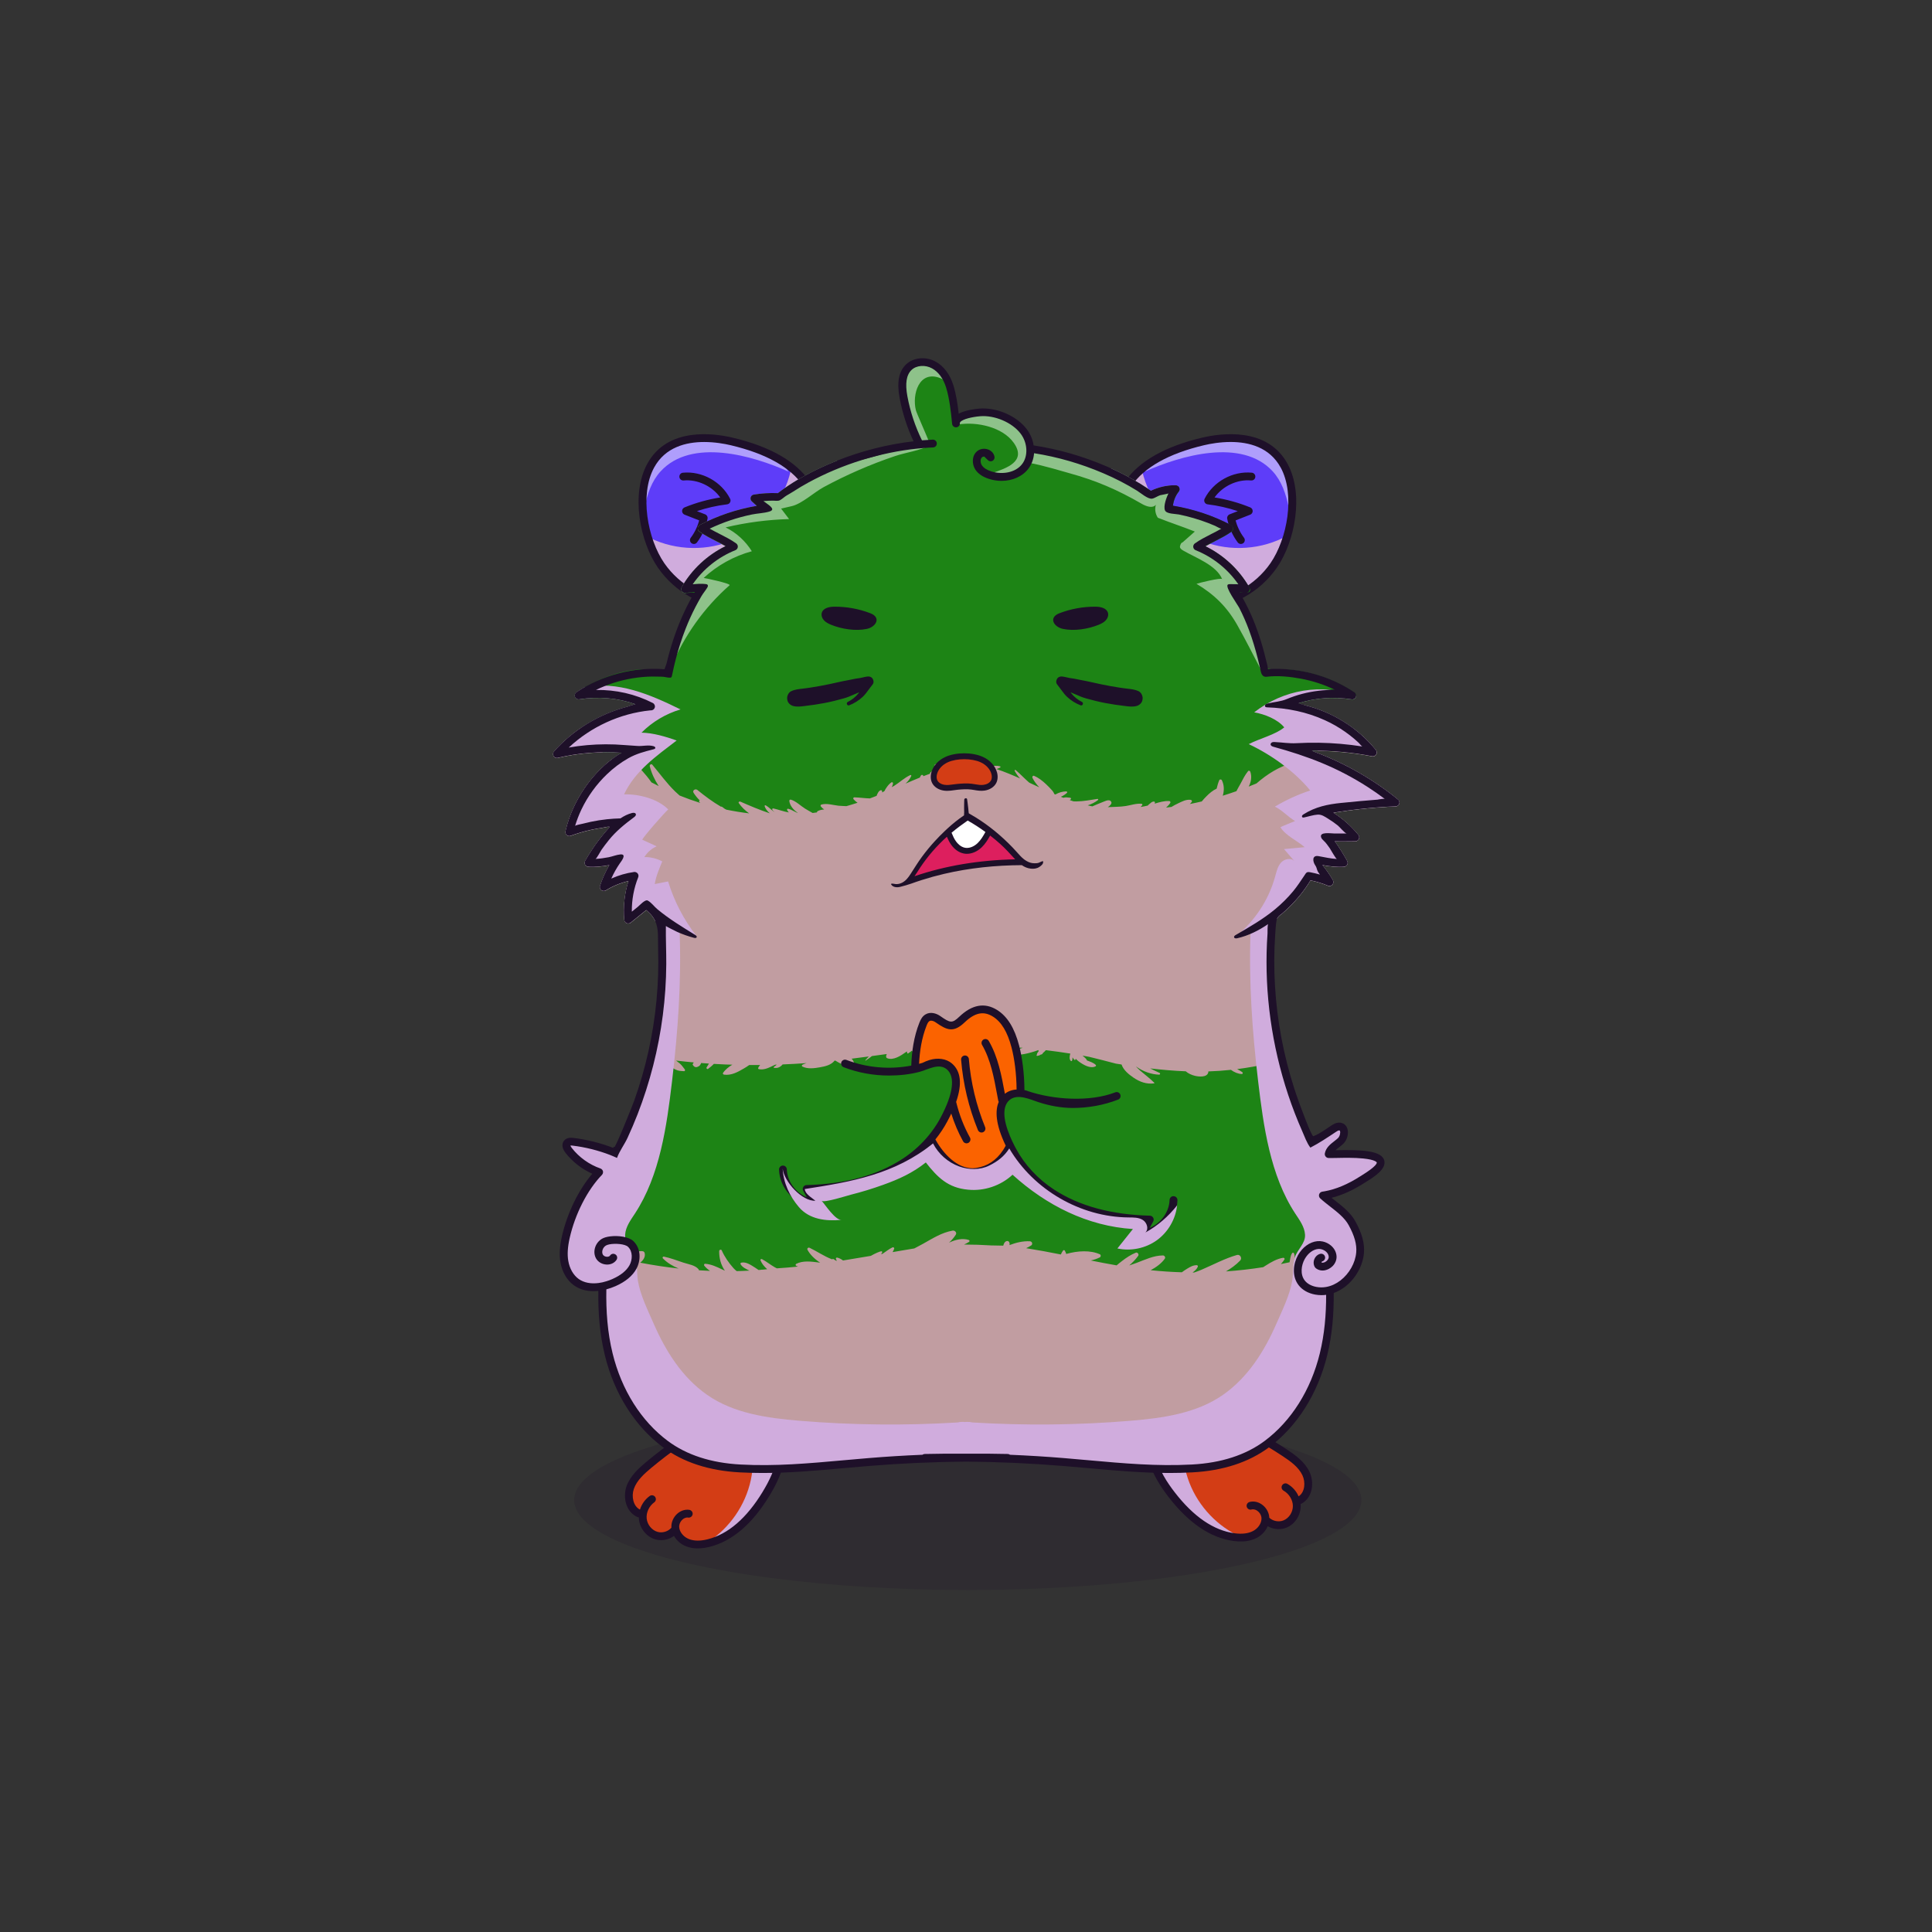
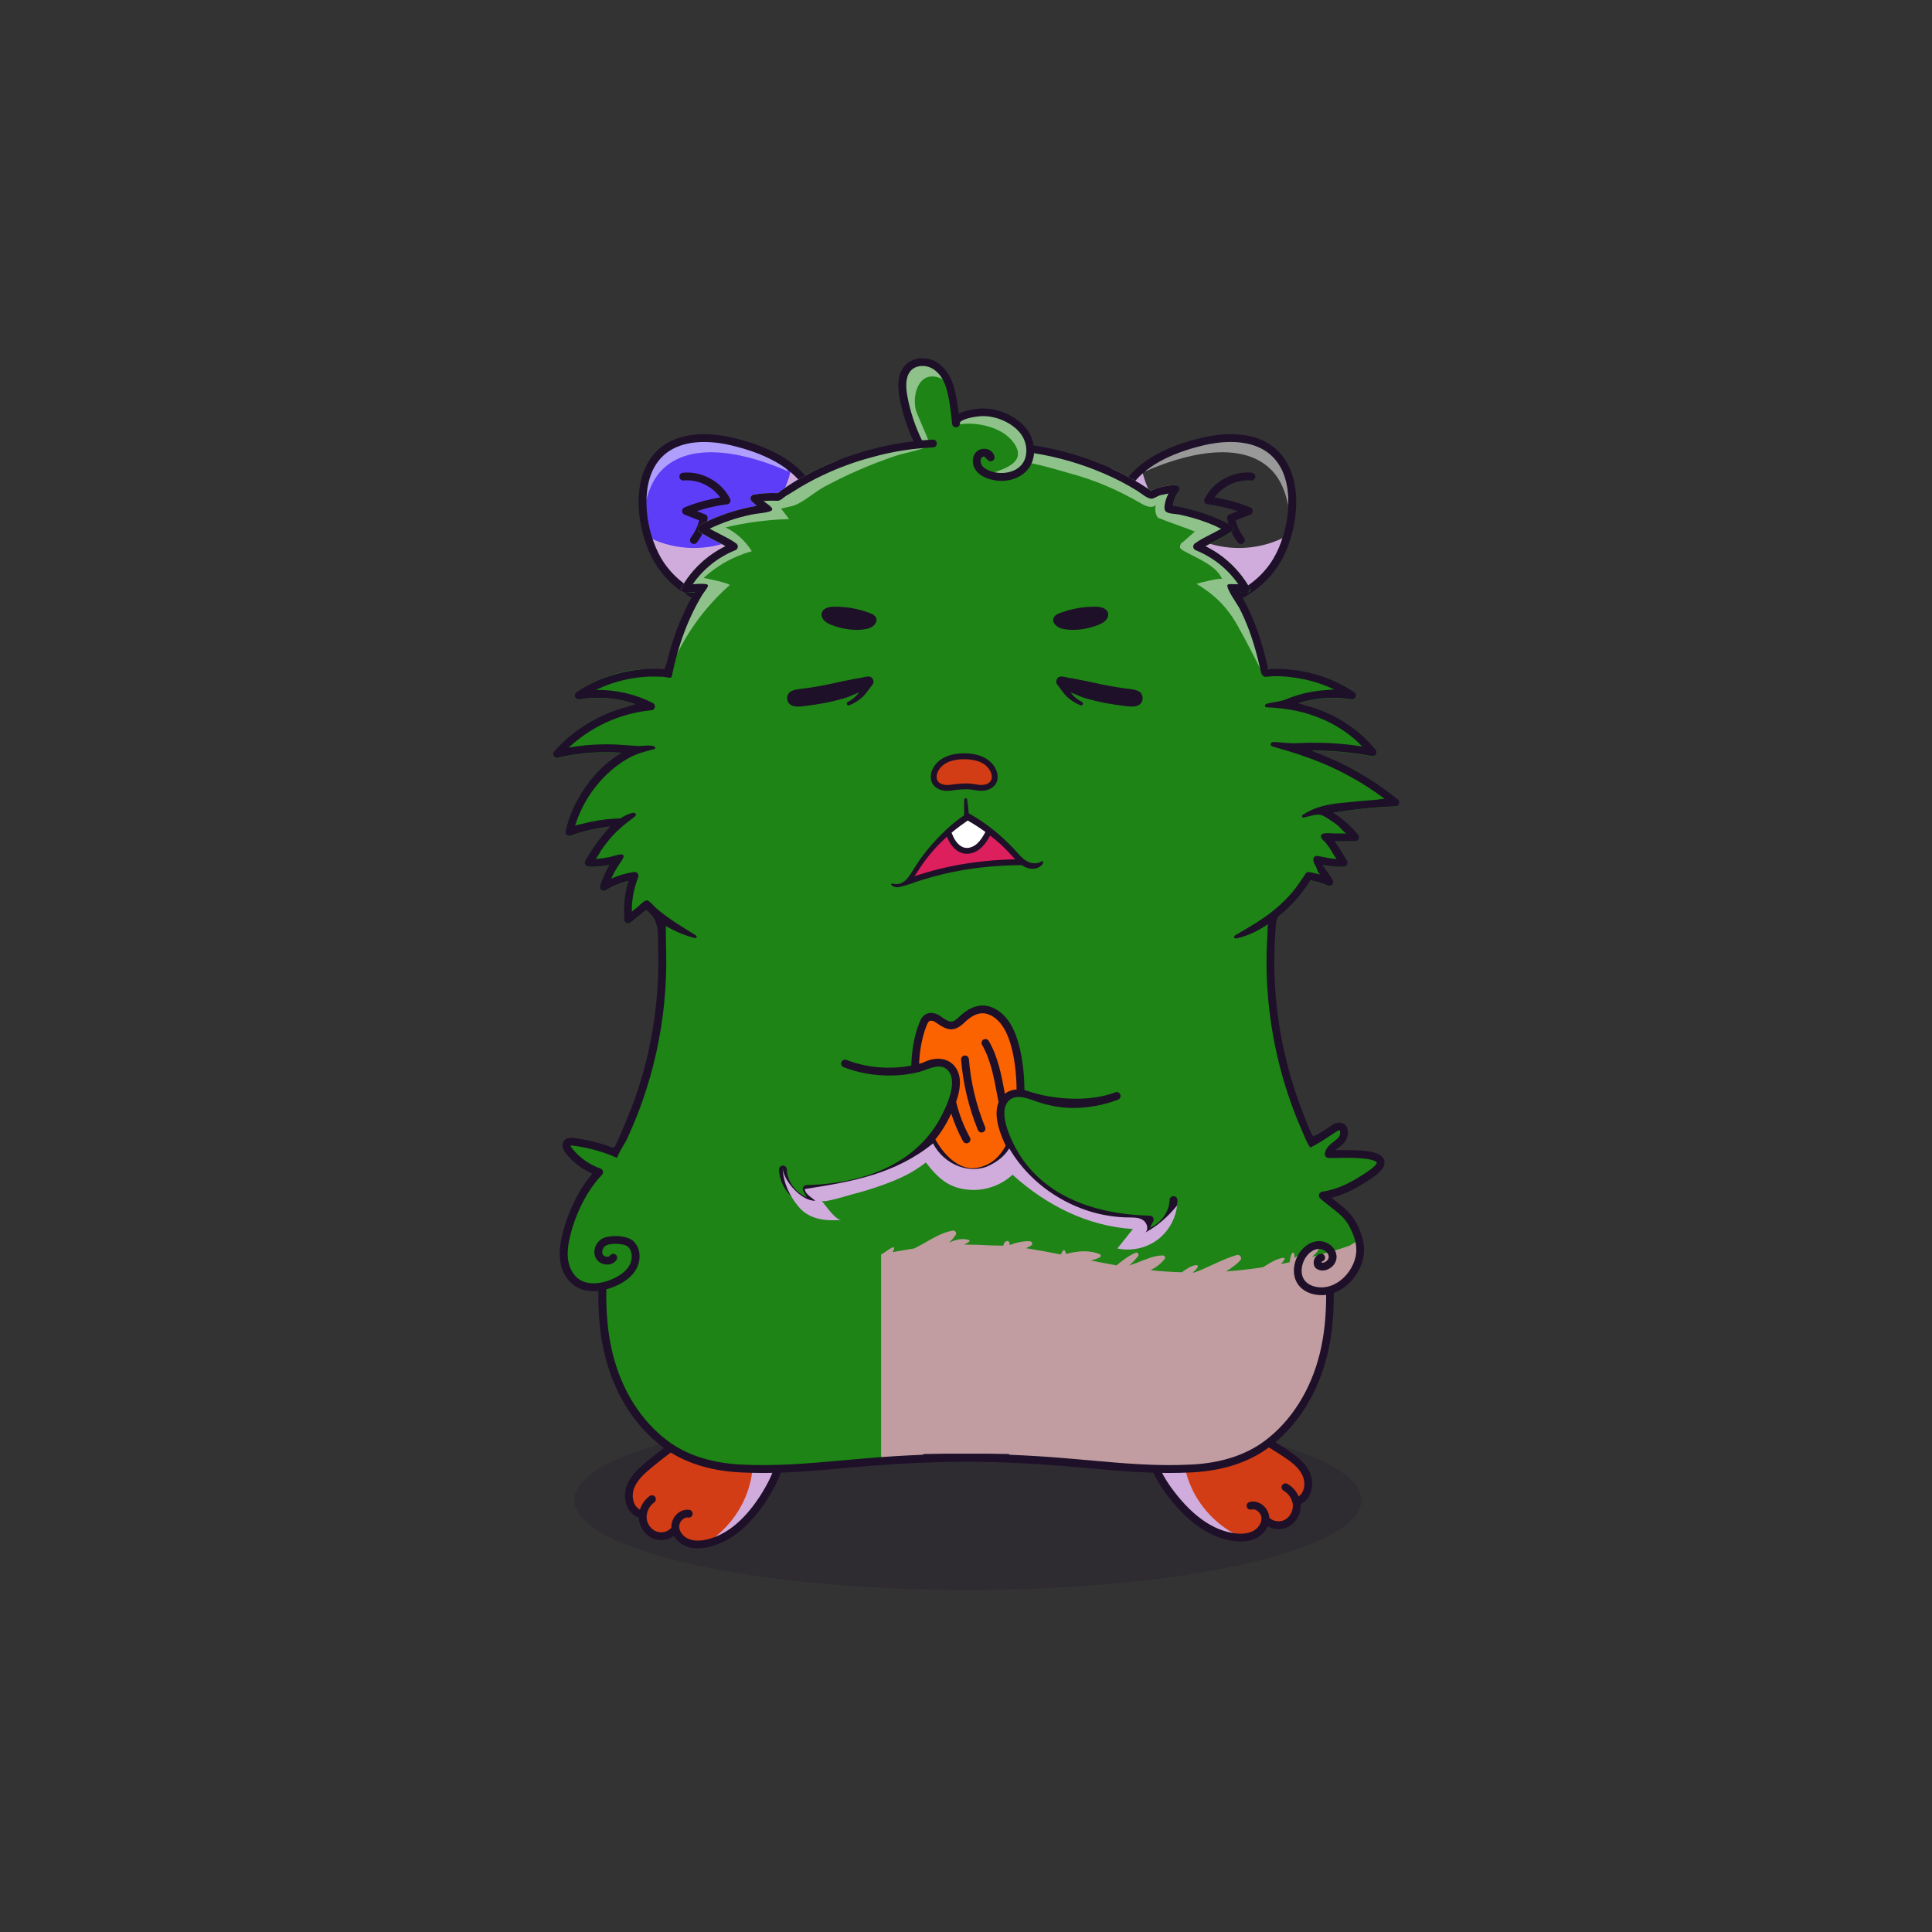
<svg xmlns="http://www.w3.org/2000/svg" xmlns:ns1="https://cryptohamsters.co/" viewBox="0 0 841.89 841.89">
  <rect x="0" y="0" width="841.89" height="841.89" fill="#333333" stroke="none" />
  <title>CryptoHamsters</title>
  <desc>
    <ns1:gene-1>15</ns1:gene-1>
    <ns1:gene-2>1934357</ns1:gene-2>
    <ns1:gene-3>12688801</ns1:gene-3>
    <ns1:gene-4>9559256</ns1:gene-4>
    <ns1:gene-5>26</ns1:gene-5>
    <ns1:gene-6>12274151</ns1:gene-6>
    <ns1:gene-7>11</ns1:gene-7>
    <ns1:gene-8>5</ns1:gene-8>
    <ns1:gene-9>6176249</ns1:gene-9>
    <ns1:gene-10>3192454</ns1:gene-10>
    <ns1:gene-11>7882714</ns1:gene-11>
    <ns1:gene-12>5</ns1:gene-12>
    <ns1:gene-13>3</ns1:gene-13>
    <ns1:gene-14>28</ns1:gene-14>
    <ns1:gene-15>14316431</ns1:gene-15>
    <ns1:gene-16>8275546</ns1:gene-16>
    <ns1:gene-17>11641823</ns1:gene-17>
    <ns1:gene-18>13843733</ns1:gene-18>
  </desc>
  <rect width="841.89" height="841.89" fill="transparent" />
  <g id="tail-texture">
</g>
  <g id="tail">
</g>
  <g id="ears-texture">
    <g id="ears-texture" clip-path="url(#clip-ears-base)">
      <polygon points="167.71 75.4 312.51 65.7 443.53 115.85 439.31 386.94 313.71 392.84 167.71 373.05 167.71 75.4" class="ears-texture-primary" fill="#5e3df9" />
-       <polygon points="673.69 107.76 555.15 85.11 450.54 116.92 447.31 383.83 577.26 392.84 673.69 385.99 673.69 107.76" class="ears-texture-primary" fill="#5e3df9" />
    </g>
  </g>
  <g id="ears">
    <defs>
      <clipPath id="clip-ears-base">
        <path id="ab" data-name="fill" d="M350.73,211.25c-1.53-2.21-3.41-4.26-5.65-6.15-1.2-1.01-2.49-1.97-3.88-2.89-5.81-3.82-13.35-6.84-22.56-9.02-2.8-.65-7.11-1.44-11.8-1.44-10.63,0-18.44,4-22.56,11.57-2.71,4.99-3.69,11.28-3.37,17.71,.22,4.55,1.09,9.16,2.44,13.43,1.37,4.31,3.23,8.27,5.44,11.46,6.88,9.94,18.5,16.35,30.35,16.75,.4,.02,.81,.02,1.21,.02,10.12,0,19.1-4.32,25.41-12.25,5.05-6.34,8.58-16.99,8.58-25.9,0-5.37-1.21-9.84-3.59-13.29Zm-33.34,7.23h0c-.14,.25-.37,.42-.65,.45-4.51,.54-8.99,1.56-13.32,2.99l-2.22,.74,5.75,2.26c.38,.15,.6,.55,.52,.96-.7,3.6-2.24,7.06-4.45,9.99-.26,.36-.84,.43-1.19,.16-.18-.14-.3-.33-.33-.56-.03-.22,.03-.44,.17-.63,1.74-2.32,3.05-5.03,3.81-7.85l.2-.73-7.06-2.78c-.33-.13-.54-.44-.54-.78,0-.36,.21-.67,.54-.8,4.92-2.01,10.1-3.45,15.38-4.29l1.36-.22-.81-1.11c-3.45-4.8-9.41-7.83-15.2-7.83-.5,0-1.01,.03-1.51,.07-.48,.05-.88-.29-.93-.76-.04-.47,.3-.88,.77-.93,8-.76,16.11,3.71,19.73,10.89,.13,.24,.13,.53,0,.77Zm241.41-15.16c-4.11-7.57-11.92-11.57-22.55-11.57-4.68,0-9,.78-11.8,1.44-15.55,3.67-26.36,9.75-32.1,18.05-7.42,10.75-2.01,30.4,4.99,39.19,6.27,7.9,15.3,12.25,25.41,12.25,.4,0,.82,0,1.21-.02,11.85-.4,23.47-6.82,30.34-16.75,7.48-10.81,11.07-30.51,4.5-42.59Zm-13.56,5.18c-6.22-.59-12.94,2.52-16.7,7.76l-.81,1.11,1.36,.22c5.28,.84,10.45,2.28,15.38,4.29,.32,.13,.54,.44,.54,.79s-.21,.66-.54,.79l-7.06,2.77,.19,.73c.74,2.81,2.06,5.53,3.81,7.86,.28,.37,.21,.91-.15,1.18-.39,.29-.93,.2-1.21-.15-2.2-2.93-3.74-6.38-4.45-9.99-.08-.41,.14-.81,.54-.96l5.74-2.26-2.22-.74c-4.33-1.44-8.81-2.45-13.32-2.99-.27-.03-.51-.2-.64-.45-.13-.24-.14-.53,0-.77,3.36-6.64,10.56-10.96,17.96-10.96,.59,0,1.18,.03,1.77,.08,.22,.02,.42,.13,.57,.3,.14,.18,.21,.4,.19,.63-.04,.47-.44,.8-.93,.76Z" style="fill: #d91c5c;" />
      </clipPath>
    </defs>
    <g>
      <path id="ac" data-name="shadow" d="M354.32,224.55c0,8.91-3.53,19.56-8.58,25.9-6.31,7.93-15.29,12.25-25.41,12.25-.4,0-.81,0-1.21-.02-11.85-.4-23.47-6.82-30.35-16.75-2.21-3.19-4.07-7.15-5.44-11.46,11.39,5.53,25.25,5.79,36.8,.58,12.17-5.48,21.5-16.91,24.44-29.93,.17,0,.33,0,.5,0,2.24,1.89,4.12,3.94,5.65,6.15,2.38,3.45,3.59,7.92,3.59,13.29Zm133.63,0c0,8.91,3.53,19.56,8.58,25.9,6.31,7.93,15.29,12.25,25.41,12.25,.4,0,.81,0,1.21-.02,11.85-.4,23.47-6.82,30.35-16.75,2.21-3.19,4.07-7.15,5.44-11.46-11.39,5.53-25.25,5.79-36.8,.58-12.17-5.48-21.5-16.91-24.44-29.93-.17,0-.33,0-.5,0-2.24,1.89-4.12,3.94-5.65,6.15-2.38,3.45-3.59,7.92-3.59,13.29Z" fill="#d0acdd" style="mix-blend-mode: multiply;" />
      <path id="ad" data-name="light" d="M343.61,205.51c-15.66-7.01-42.24-14.76-55.71-.15-3.94,4.28-5.81,9.89-7,15.68-.31-6.43,.66-12.72,3.37-17.71,4.12-7.57,11.93-11.57,22.56-11.57,4.68,0,9,.78,11.8,1.44,9.21,2.18,16.75,5.2,22.56,9.02,.84,1.06,1.65,2.16,2.41,3.29Zm155.24,0c15.66-7.01,42.24-14.76,55.71-.15,3.94,4.28,5.81,9.89,7,15.68,.31-6.43-.66-12.72-3.37-17.71-4.12-7.57-11.93-11.57-22.56-11.57-4.68,0-9,.78-11.8,1.44-9.21,2.18-16.75,5.2-22.56,9.02-.84,1.06-1.65,2.16-2.41,3.29Z" fill="#fff" opacity="0.5" style="mix-blend-mode: overlay" />
      <path id="ae" data-name="line" d="M318.14,218.89c-.26,.49-.74,.82-1.29,.88-4.47,.54-8.88,1.54-13.15,2.96l3.57,1.4c.77,.3,1.21,1.11,1.05,1.91-.72,3.72-2.31,7.3-4.6,10.34-.33,.44-.84,.67-1.35,.67-.36,0-.72-.11-1.03-.34-.75-.56-.9-1.63-.33-2.38,1.69-2.25,2.94-4.84,3.66-7.56l-6.36-2.5c-.65-.25-1.07-.88-1.08-1.57,0-.7,.42-1.33,1.06-1.59,5.01-2.04,10.23-3.49,15.56-4.34-3.55-4.94-9.89-7.97-15.95-7.4-.94,.09-1.76-.59-1.85-1.53-.08-.93,.6-1.77,1.54-1.85,8.33-.79,16.79,3.88,20.56,11.35,.26,.49,.25,1.08-.02,1.56Zm227.03-9.53c.95,.09,1.77-.59,1.85-1.53,.09-.93-.59-1.77-1.53-1.85-8.32-.79-16.79,3.88-20.56,11.35-.25,.49-.25,1.08,.02,1.56,.25,.49,.74,.82,1.29,.88,4.47,.54,8.87,1.54,13.14,2.96l-3.56,1.4c-.76,.3-1.21,1.11-1.05,1.91,.73,3.72,2.32,7.3,4.6,10.34,.34,.44,.85,.67,1.36,.67,.36,0,.71-.11,1.03-.34,.75-.56,.89-1.63,.33-2.38-1.69-2.25-2.95-4.84-3.66-7.56l6.36-2.5c.65-.25,1.07-.88,1.08-1.57,0-.7-.42-1.33-1.06-1.59-5.01-2.04-10.23-3.49-15.56-4.34,3.55-4.94,9.89-7.98,15.94-7.4Zm-197.43,42.67c-3.4,4.28-7.52,7.58-12.16,9.81-4.63,2.24-9.78,3.4-15.24,3.4-.43,0-.87,0-1.3-.03-12.83-.43-24.92-7.1-32.35-17.85-7.87-11.39-11.88-31.93-4.64-45.25,8.78-16.13,28.93-13.35,37.18-11.4,16.19,3.82,27.5,10.24,33.61,19.09,8.2,11.87,2.57,32.6-5.09,42.23Zm5.73-27.49c0-4.77-1-9.28-3.43-12.81-5.62-8.13-16.25-14.08-31.59-17.71-2.76-.65-6.99-1.41-11.6-1.41-7.91,0-16.97,2.24-21.81,11.13-6.42,11.81-2.88,31.09,4.45,41.7,6.72,9.72,18.09,16,29.67,16.39,10.34,.35,19.54-3.88,25.93-11.91,4.53-5.7,8.39-16.02,8.39-25.37Zm202.94,22.82c-7.43,10.75-19.52,17.42-32.35,17.85-.43,.02-.87,.03-1.3,.03-10.91,0-20.6-4.66-27.4-13.22-7.66-9.62-13.3-30.34-5.09-42.22,6.11-8.85,17.42-15.27,33.61-19.09,8.25-1.95,28.4-4.73,37.18,11.4,7.24,13.33,3.23,33.86-4.64,45.25Zm1.65-43.63c-4.83-8.88-13.89-11.13-21.8-11.13-4.62,0-8.84,.76-11.6,1.41-15.35,3.63-25.98,9.59-31.59,17.71-7.21,10.44-1.88,29.58,4.96,38.18,6.14,7.72,14.88,11.93,24.74,11.93,.39,0,.79,0,1.18-.02,11.59-.39,22.95-6.67,29.67-16.39,7.34-10.61,10.87-29.89,4.45-41.7Z" style="fill: #1e1029;" />
    </g>
  </g>
  <g id="legs-texture">
    <ellipse cx="421.72" cy="653.67" rx="171.53" ry="39.19" fill="#1e1029" opacity="0.2" />
    <g id="legs-texture" clip-path="url(#clip-legs-base)">
      <polygon points="168 463.87 312.8 454.16 443.82 504.31 439.61 775.41 314 781.31 168 761.51 168 463.87" class="skin-texture-primary" fill="#d33d15" />
      <polygon points="673.98 496.22 555.44 473.57 450.83 505.39 447.6 772.29 577.55 781.31 673.98 774.45 673.98 496.22" class="skin-texture-primary" fill="#d33d15" />
    </g>
  </g>
  <g id="legs">
    <defs>
      <clipPath id="clip-legs-base">
        <path id="fill-4" data-name="fill" d="M339.72,632.84c-.59,6.99-4.09,13.44-6.67,17.69-7.11,11.69-15.35,18.77-24.5,21.05-2.48,.62-4.7,.76-6.64,.42-.7-.12-1.37-.3-2-.55-2.22-.87-3.97-2.68-4.58-4.74-.14-.47-.22-.96-.23-1.44,0-.21,0-.43,.04-.65,.14-1.15,.76-2.32,1.72-3.15,.55-.48,1.69-1.26,3.14-1.03,.46,.07,.89-.25,.96-.72,.07-.46-.25-.88-.75-.97-1.52-.23-3.16,.29-4.48,1.44-1.5,1.31-2.37,3.22-2.34,5.1,0,.1,0,.21,.02,.31l.04,.36-.24,.28c-1.64,1.93-4.5,2.79-6.96,2.09-2.78-.79-5.02-3.53-5.32-6.52-.3-2.9,1.17-6.05,3.64-7.84,.19-.13,.31-.33,.35-.55,.04-.22-.02-.45-.15-.63-.14-.19-.32-.35-.56-.35-.22-.04-.44,.02-.63,.15-1.86,1.34-3.25,3.29-3.93,5.48l-.3,.96-.9-.45c-3.46-1.74-4.3-6.56-3.09-10.03,1.37-3.93,4.66-6.89,7.91-9.59,8.21-6.83,17.06-13.05,26.31-18.5l2.02-1.21c6.82-4.11,14.54-8.78,21.73-3.13,4.5,3.52,6.93,9.93,6.35,16.71Zm228.58,9.6c-1.79-3.75-5.39-6.34-8.92-8.66-8.91-5.88-18.4-11.09-28.19-15.48l-2.15-.98c-7.23-3.33-15.43-7.11-21.95-.71-4.08,4-5.79,10.63-4.47,17.3,1.36,6.88,5.55,12.91,8.58,16.85,8.35,10.84,17.33,16.96,26.67,18.22,2.53,.34,4.75,.23,6.64-.31,.69-.2,1.33-.45,1.92-.77,2.11-1.11,3.65-3.1,4.03-5.21,.09-.49,.12-.99,.07-1.45-.02-.22-.06-.44-.1-.61-.27-1.17-1.03-2.26-2.06-2.98-.6-.42-1.82-1.06-3.23-.68-.45,.12-.92-.15-1.04-.6-.12-.45,.15-.9,.6-1.04,1.52-.41,3.21-.07,4.64,.93,1.64,1.14,2.72,2.94,2.89,4.81,0,.11,.02,.21,.02,.32v.36l.27,.25c1.85,1.74,4.79,2.28,7.14,1.31,2.68-1.09,4.6-4.07,4.57-7.07-.02-2.92-1.83-5.89-4.49-7.4-.2-.11-.34-.29-.4-.5-.06-.22-.03-.44,.08-.65,.11-.2,.29-.34,.51-.4h0c.22-.06,.44-.04,.64,.08,1.99,1.13,3.59,2.91,4.51,5.01l.4,.92,.84-.55c3.24-2.11,3.55-6.99,1.97-10.31Z" style="fill: #d91c5c;" />
      </clipPath>
    </defs>
    <g id="feet_03">
      <path id="shadow-4" data-name="shadow" d="M308.55,671.9c9.42-6.07,16.27-16,18.62-26.95s.17-22.82-5.93-32.22c6.98-2.27,14.96,2.1,18.28,8.65,3.32,6.55,2.66,14.54-.06,21.36-2.43,6.09-6.69,11.18-11.04,15.99-5.83,6.43-11.11,11.25-19.63,13.8m230.3-3.57c-10.03-5-17.94-14.1-21.48-24.73s-2.68-22.66,2.34-32.68c-7.19-1.49-14.64,3.74-17.22,10.61-2.58,6.87-1.04,14.75,2.42,21.23,3.09,5.78,7.88,10.38,12.74,14.67,6.51,5.75,12.29,9.95,21.03,11.55" fill="#d0acdd" style="mix-blend-mode: multiply;" />
      <path id="fill-5" data-name="fill" d="M342.27,633.06c.65-7.63-2.15-14.88-7.32-18.94-8.57-6.72-17.47-1.35-24.63,2.96-.67,.41-1.34,.81-2,1.2-9.35,5.5-18.31,11.81-26.65,18.73-3.36,2.8-7.09,6.17-8.68,10.72-1.63,4.7-.28,11.14,4.76,13.33,.2,.09,.42,.14,.62,.14,0,.29,.02,.59,.05,.88,.42,4.05,3.36,7.63,7.16,8.72,.3,.09,.61,.16,.92,.21,2.53,.43,5.17-.23,7.19-1.71,1.11,1.98,2.98,3.62,5.31,4.53,.79,.31,1.62,.54,2.5,.69,2.3,.39,4.87,.24,7.69-.46,9.82-2.44,18.59-9.91,26.06-22.2,2.71-4.47,6.4-11.28,7.03-18.8Zm-9.94,17.03c-6.99,11.49-15.06,18.45-23.97,20.67-3.2,.8-5.93,.77-8.12-.09-2.01-.79-3.55-2.41-4.08-4.18-.12-.4-.19-.81-.2-1.22,0-.16,0-.33,.03-.49,.12-.97,.64-1.95,1.44-2.65,.44-.38,1.34-1,2.45-.83,.92,.14,1.79-.5,1.94-1.43,.14-.93-.5-1.76-1.43-1.94-1.8-.27-3.7,.32-5.2,1.63-1.69,1.48-2.67,3.63-2.63,5.76,0,.13,0,.26,.02,.38-1.41,1.66-3.9,2.44-6.07,1.82-2.46-.7-4.44-3.13-4.71-5.79-.27-2.61,1.06-5.45,3.29-7.07,.77-.54,.94-1.61,.39-2.37-.55-.77-1.61-.94-2.37-.39-2.04,1.47-3.52,3.59-4.24,5.92-2.97-1.49-3.78-5.78-2.67-8.99,1.29-3.72,4.49-6.59,7.65-9.22,8.19-6.81,17.01-13.01,26.2-18.42,.66-.39,1.35-.8,2.03-1.21,6.91-4.17,14.05-8.47,20.77-3.19,4.27,3.35,6.58,9.46,6.03,15.97-.58,6.81-4.01,13.14-6.55,17.32Zm238.28-8.75c-2.08-4.34-6.16-7.28-9.81-9.7-9.05-5.96-18.66-11.24-28.56-15.67-.7-.31-1.41-.64-2.12-.97-7.59-3.49-17.03-7.84-24.81-.22-4.69,4.6-6.67,12.12-5.18,19.63,1.46,7.41,5.88,13.77,9.07,17.91,8.78,11.38,18.32,17.84,28.35,19.18,2.88,.39,5.45,.26,7.69-.39,.85-.25,1.65-.56,2.4-.96,2.21-1.17,3.89-3.01,4.78-5.09,2.17,1.25,4.86,1.62,7.33,.91,.3-.09,.6-.19,.89-.31,3.66-1.5,6.19-5.39,6.15-9.45,0-.29-.02-.59-.05-.88,.21-.02,.41-.1,.6-.21,4.77-2.74,5.41-9.29,3.26-13.78Zm-4.74,10.69c-.97-2.23-2.68-4.18-4.87-5.42-.81-.46-1.85-.17-2.32,.65-.46,.81-.17,1.85,.65,2.31,2.4,1.36,4.03,4.04,4.05,6.66,.03,2.67-1.67,5.31-4.04,6.28-2.09,.86-4.66,.35-6.24-1.14,0-.12-.01-.25-.02-.38-.2-2.12-1.41-4.15-3.25-5.43-1.64-1.14-3.59-1.52-5.35-1.05-.9,.28-1.45,1.17-1.2,2.08,.24,.9,1.18,1.45,2.08,1.2,1.08-.29,2.05,.22,2.52,.56,.87,.61,1.5,1.52,1.72,2.48,.04,.16,.07,.32,.09,.48,.04,.41,.01,.82-.06,1.23-.32,1.82-1.68,3.61-3.59,4.61-2.08,1.1-4.79,1.43-8.06,.99-9.11-1.22-17.9-7.24-26.11-17.89-2.98-3.87-7.1-9.79-8.42-16.49-1.27-6.4,.35-12.73,4.23-16.53,6.1-5.99,13.67-2.5,21,.88,.72,.33,1.45,.66,2.15,.98,9.73,4.37,19.18,9.55,28.08,15.42,3.43,2.26,6.92,4.76,8.62,8.32,1.46,3.06,1.12,7.42-1.66,9.23Z" style="fill: #1e1029;" />
    </g>
  </g>
  <g id="body-texture">
    <g id="body-texture" clip-path="url(#clip-body-base)">
      <polygon points="168 65.7 168 193.34 168 193.34 168 200.2 168 200.2 168 215.6 168 215.6 168 401.24 168 401.24 168 442.67 168 497.8 168 781.31 673.98 781.31 673.98 508.59 673.98 491.63 673.98 491.63 673.98 450.07 673.98 450.07 673.98 400.7 673.98 393.46 673.98 209.2 673.98 183.08 673.98 138.93 673.98 89.63 673.98 89.63 673.98 65.7 168 65.7" class="body-texture-primary" fill="#1d8415" />
-       <path d="M176.4,409.23c-.55,.35-1.02,.84-1.63,1.09-.83,.34-.89,1.87,.23,1.76,.71-.07,1.32,.15,2.01,.19,.58,.03,1.19-.05,1.76-.15,.02,0,.05,0,.07-.01-1.98,1.18-3.98,2.31-5.55,4.03-.1,.11,0,.29,.14,.25,2.18-.54,4.07-1.7,5.98-2.84,.21,.15,.42,.21,.71,.16,.15-.03,.3-.08,.44-.15,.09-.04,.17-.09,.24-.15,2.26,2.07,4.58,4.09,6.94,6.04-.19,.22-.38,.45-.59,.72-.33,.42-.04,1.1,.55,.95,.55-.15,1.02-.29,1.49-.49,.35,.28,.69,.57,1.04,.84-.55,.34-1.08,.65-1.61,.85-.27,.1-.31,.49,0,.58,1.44,.41,2.64,1.07,4.18,1.09,.22,0,.43,0,.65-.02,.02,.01,.04,.03,.06,.04-.4,.48-.78,.98-1.1,1.5-.53,.86-.61,1.85-1.08,2.71-.04,.07,.05,.18,.12,.12,.82-.59,1.92-.85,2.77-1.43,.54-.37,1.05-.79,1.56-1.22,6.68,4.89,13.66,9.3,20.86,13.12,.09,.05,.19,.1,.28,.15-2.21,.19-4.41,.43-6.43,1.17-.23,.08-.34,.45-.08,.57,3.11,1.51,6.82,1.19,10.23,.68,.02,.04,.04,.08,.05,.12-.32,1.12-.33,2.23,.16,3.37,.11,.25,.52,.17,.57-.08,.1-.44,.19-.88,.29-1.33,1.55,2.52,3.74,4.51,6.01,4.99,.83,.17,1.48-.5,1.32-1.32-.18-.92-.49-1.81-.86-2.68,2.33,1.04,4.67,2.03,7.04,2.98-.5,.19-.98,.41-1.42,.68-.49,.3-.15,.95,.37,.87,.95-.14,1.91-.51,2.83-.85,4.87,1.9,9.8,3.61,14.8,5.14-1.15,.46-2.24,1.02-3.22,1.8-.49,.39-.33,1.34,.21,1.59,2.8,1.31,6.02,.94,9.06,.12,.12,.26,.39,.46,.67,.46,.57-.01,1.11-.24,1.62-.56-.25,.94-.38,1.91-.41,2.78-.02,.61,.71,.83,1.12,.47,1.02-.89,2.04-2.08,2.69-3.41,7.85,1.95,15.8,3.5,23.81,4.67,.06,.22,.13,.43,.2,.64,.14,.39,.27,.78,.46,1.15,.26,.52,.57,.68,.91,1.09,.22,.26,.62,.03,.64-.26,.02-.41,.14-.67,.08-1.1-.01-.1-.04-.19-.06-.29,.51,.54,1.04,1.04,1.55,1.45,.98,.8,2.03,1.61,3.17,2.17,1.36,.67,2.33,.64,3.77,.74,.44,.03,.56-.51,.33-.79-.74-.89-1.21-1.74-2.13-2.52-.54-.45-1.09-.88-1.65-1.31,2.56,.3,5.12,.57,7.68,.8-.1,.13-.18,.27-.25,.44l-.07,.08c-.13,.16-.21,.41-.07,.6,.25,.34,.5,.67,.9,.84,.43,.19,.86,.09,1.28-.08,.54-.22,.94-.55,1.15-1.03v.02c.13-.2,.23-.4,.28-.61,1.14,.09,2.28,.17,3.42,.25-.37,.55-.71,1.11-1.04,1.68-.21,.37,.25,.93,.64,.63,.89-.68,1.77-1.36,2.53-2.18,1.68,.1,3.37,.19,5.05,.26,1,.04,1.99,.06,2.99,.09-1.53,.95-2.96,2.01-4.03,3.56-.25,.36,.1,.74,.45,.78,3.18,.43,5.97-1.14,8.64-2.7,.77-.45,1.57-.95,2.33-1.5,1.58,.01,3.16,.01,4.74,0-.31,.36-.6,.74-.82,1.18-.12,.23-.03,.58,.26,.63,2.45,.49,4.62-.76,6.79-1.79,.11-.05,.23-.1,.34-.15,.23,0,.47-.02,.7-.03-.08,.06-.16,.11-.23,.17-.32,.27-.66,.59-1.04,.79-.23,.12-.1,.42,.12,.45,1.2,.14,2.04-.03,3-.82,.22-.18,.46-.42,.67-.68,3.49-.14,6.98-.33,10.46-.58-.63,.19-1.25,.42-1.84,.72-.3,.15-.31,.65,0,.8,2.36,1.12,5.08,.76,7.59,.32,2.4-.42,4.89-.98,6.45-2.91,.1-.01,.2-.02,.3-.03,.76,.48,1.55,.92,2.32,1.3,.97,.49,5.63,2.69,5.8,.09,.06-.87-.38-1.59-1.03-2.21,2.51-.31,5.02-.64,7.53-.97-.52,.52-1.03,1.06-1.52,1.65-.06,.07,.02,.2,.11,.14,.99-.61,1.88-1.26,2.76-1.97,2.16-.29,4.31-.58,6.47-.88-.13,.27-.22,.55-.28,.84-.07,.33,.04,.81,.4,.96,2.69,1.13,6.02-1.08,8.16-2.61,.15-.11,.29-.21,.43-.32,.09,.2,.17,.39,.18,.62,0,.23,.31,.4,.49,.2,.37-.43,.95-.49,1.3-1,.03-.04,.04-.08,.07-.12,3.49,2.25,7.9,3.54,11.41,2.49,.6-.18,1-1.1,.41-1.55-1.16-.89-2.45-1.45-3.78-1.93,1.31-.15,2.62-.3,3.93-.44,.27,.09,.54,.2,.82,.29,1.75,.57,3.34,1.5,5.19,.86,.3-.1,.47-.38,.4-.7-.08-.39-.23-.72-.4-1.03,1.96-.17,3.93-.31,5.9-.44-.43,1.1-.75,2.24-.95,3.36-.05,.28,.24,.43,.45,.26,1.17-.94,2.27-2.09,3.18-3.35,1.18,.88,2.55,1.3,4.22,.77,.29-.09,.41-.39,.27-.66-.05-.1-.1-.2-.15-.31,1.26,.05,2.52,.12,3.78,.18-1.23,1.09-2.35,2.25-3.59,3.42-.32,.3,.03,.73,.39,.67,2.94-.45,5.12-.98,7.59-2.82,.4-.3,.79-.62,1.18-.96,.07,0,.14,0,.21,.01h0c1.49,1.15,3.03,.89,4.84,.75,.72-.05,1.51-.1,2.28-.23,.3,.02,.6,.05,.9,.07-2.57,.92-5.26,1.58-7.91,2.13-.37,.08-.4,.72,0,.78,4.02,.56,7.77,.21,11.68-.92,.9-.26,2-.57,3.06-1,.02,.18,.06,.34,.11,.49-.31,.4-.79,.99-.76,1.51l-.06,.07c-.26,.29,.13,.66,.42,.42l.06-.05c.41,.05,.91-.23,1.32-.5,.36,.04,.77-.23,.83-.6,.48-.39,.93-.84,1.34-1.29,3.56,.43,7.11,.92,10.65,1.48-.34,1.12-.52,2.48,.25,3.22,.13,.12,.36,.1,.45-.06,.25-.46,.24-1,.28-1.52,.21,.37,.46,.71,.79,1.08,.15,.17,.49,.09,.52-.14,.02-.12,.02-.24,.03-.35,.42,.43,.87,.83,1.37,1.21,1.82,1.36,5.02,3.3,7.32,2.12,.23-.12,.26-.46,.08-.63-1.01-.96-2.46-1.41-3.84-1.94-.3-.85-1.25-1.48-1.92-2.09,.97,.17,1.93,.34,2.9,.52,3.88,.94,7.75,1.94,11.63,2.96,.82,.13,1.65,.25,2.47,.38,.84,2.45,3.09,4.28,5.21,5.73,2.73,1.86,5.64,2.92,8.96,2.5,.12-.02,.21-.16,.11-.26-1.95-1.94-4.13-3.54-6.2-5.33-.59-.51-1.16-1.11-1.73-1.71h.07c2.93,2.15,6.68,3.42,9.98,3.5,.38,0,.58-.58,.2-.75-1.39-.63-2.77-1.28-4.13-1.97,5.15,.6,10.32,1.05,15.51,1.26,1.12,.98,2.56,1.62,4.02,1.97,1.58,.38,5.15,.79,5.77-1.4,.05-.19,.06-.36,.04-.52,3.3-.11,6.59-.34,9.86-.69,1.41,1.06,3.12,1.77,4.73,1.82,.47,.01,.55-.57,.22-.81-.72-.52-1.48-.93-2.25-1.33,4.55-.58,9.06-1.38,13.54-2.37,.19,.02,.38,.05,.56,.07,.73,.09,1.43,.12,2.12,.1,.56,.55,1.3,.98,1.99,1.26,1.77,.71,3.69,.8,5.01-.77,.21-.25,.24-.6,0-.85-.62-.61-1.28-.99-1.99-1.28,.05-.04,.11-.07,.16-.1,.12-.09,.21-.26,.22-.41,.14-.04,.28-.07,.42-.11,1.61-.15,3.23-.59,4.65-1.18,4.49,.82,9.24,0,13.37-1.99,.57-.27,.31-1.3-.33-1.22-1.61,.18-3.21,.3-4.81,.4,2.69-.93,5.36-1.9,8.02-2.92,1.29-.23,2.53-.58,3.65-1.14,.15-.08,.23-.23,.25-.39,4.79-1.92,9.53-3.99,14.2-6.2-.54,1.53-.91,3.06-1.03,4.49-.04,.53,.65,.74,1,.41,2.08-2,3.38-4.65,4.77-7.15,.01-.02,.02-.04,.04-.07,.81-.4,1.62-.81,2.42-1.23,.04,.54,.11,1.06,.24,1.55,.08,.31,.49,.35,.66,.09,.47-.76,.81-1.67,1.04-2.63,1.25-.65,2.5-1.32,3.74-2,1.5,.67,3.29,.35,4.81-.32,1.3-.58,3.33-1.95,3.64-3.44,.05-.26-.03-.6-.3-.73-.04-.02-.09-.03-.13-.05,3.25-1.91,6.46-3.89,9.62-5.94,5.7-1.2,14.34-6.66,15.99-8.02,.65-.54-.06-1.51-.78-1.35-.9,.21-1.81,.44-2.71,.69,2.86-2.17,5.68-4.46,8.46-6.82,.81,.31,2.1,.5,2.84-.07,.23-.18,.24-.47,0-.65-.37-.27-.85-.43-1.33-.58,.34-.29,.67-.58,1.01-.87,.7,.32,1.46,.53,2.28,.55,1.3,.04,4.15-.43,4.32-2.13,.13-1.36-1.6-1.13-2.44-.95-.55,.12-1.1,.23-1.65,.32,2.41-2.15,4.78-4.34,7.11-6.54,1.31,.03,2.64-.18,3.92-.41,1.83-.32,3.89-.67,5.07-2.22,.14-.19,.04-.53-.17-.63-1.64-.79-3.52-.28-5.23,.04,.04-.07,.05-.15,.04-.23,2.25-2.16,4.46-4.31,6.63-6.43l.54-182.83c-1.25,3.15-2.6,6.27-4.03,9.35-.03-.04-.05-.08-.08-.12-.23-.33-.71-.28-.85,.11-.31,.92-.39,1.89-.43,2.87-.79,1.65-1.61,3.3-2.44,4.93-.23-1.24-.72-2.37-1.62-3.24-.25-.24-.69-.26-.93,0-1.78,1.95-1.71,4.83-1.7,7.52-.89-.08-1.79-.12-2.65-.17-.52-.04-.55,.69-.12,.85,.88,.33,1.8,.72,2.75,1.03,0,.22-.02,.43-.04,.65-.04,.57-.12,1.16-.2,1.75-2.33,4.14-4.75,8.18-7.23,12.11,.87-1.84,1.72-3.73,1.91-5.76,.03-.34-.42-.48-.64-.27-1.45,1.44-2.37,3.29-3.23,5.13,.05-1.52-.02-3.02-.34-4.46-.1-.43-.75-.52-.96-.13-2.28,4.44-2.19,9.59-2.73,14.56-1.29,1.86-2.6,3.7-3.93,5.53-.18-.13-.46-.1-.6,.11-.33,.49-.65,.99-.96,1.5-.06-.91-.28-1.8-.79-2.6-.21-.33-.7-.35-.9,0-.93,1.58-.99,3.47-1.35,5.23-.03,.13-.37,1.39-.6,2.63-4.93,6.28-10.17,12.33-15.68,18.1,1.3-2.4,2.37-4.93,2.73-7.64,.05-.41-.51-.56-.77-.32-2.68,2.6-4.51,6.01-6.41,9.18-.61,1.02-1.32,2.08-1.98,3.17-.22-1.26-.71-2.4-1.68-3.24-.32-.28-.75-.22-.98,.13-1.51,2.29-.96,5.5-1.34,8.11-.05,.35-.11,.7-.18,1.05-1.45,1.35-2.92,2.68-4.41,3.99-1.03,.91-2.07,1.8-3.11,2.69,.05-.18,.11-.37,.16-.55,.13-.49-.43-.72-.78-.45-1.98,1.56-3.7,3.56-5.17,5.78-.87,.7-1.75,1.38-2.63,2.07-.2-1.09-.56-2.1-1.13-2.92-.19-.28-.61-.31-.8,0-.11,.19-.2,.39-.3,.59-.31-1.68-.86-3.32-1.75-4.94-.18-.33-.64-.15-.67,.18-.23,2.62-.35,5.23-.43,7.86-.01,.39-.21,1.81-.41,3.37-1.71,1.26-3.44,2.49-5.19,3.7-.14-.4-.36-.76-.69-1.02-.27-.21-.57-.17-.77,.1-.51,.69-.72,1.66-.97,2.58-1.97,1.33-3.96,2.62-5.98,3.89,.01-.49-.02-.99-.15-1.47-.11-.41-.57-.57-.92-.38-1.91,1.03-3.11,3.18-4.15,5.04-2.97,1.76-5.97,3.45-9.02,5.06,.25-.56-.36-1.2-.95-1.04-5.91,1.6-11.18,4.91-15.82,8.98-1.12,.47-2.25,.92-3.38,1.37,1.02-2.02,1.43-4.27,.69-6.47-.13-.38-.68-.63-.98-.26-1.38,1.7-2.31,3.61-3.33,5.54-.53,1-1.15,1.95-1.64,2.97-.04,.08-.07,.15-.1,.22-1.97,.7-3.96,1.36-5.96,1.98,.67-2.26,.65-4.67-.41-6.77-.2-.4-.92-.44-1.11,0-.52,1.2-.84,2.44-1.15,3.69-1.68,.78-3.12,1.99-4.42,3.31-.71,.72-1.43,1.47-2.06,2.27-1.73,.41-3.46,.78-5.2,1.12,.3-.28,.58-.58,.83-.93,.28-.4-.11-.85-.51-.9-2.07-.21-3.73,.74-5.56,1.61-.94,.45-1.88,.93-2.76,1.49-.76,.09-1.52,.19-2.28,.27h-.06c.71-.6,1.33-1.27,1.81-2.02,.23-.36-.08-.82-.47-.83-2.24-.07-4.26,.52-6.32,1.15,.07-.17,.11-.35,.11-.57,0-.13-.1-.3-.24-.32-.84-.12-1.27,.3-1.89,.82-.31,.26-.65,.51-.92,.81-.03,.03-.05,.07-.09,.11-1.03,.25-2.07,.43-3.12,.61,.25-.23,.48-.48,.69-.75,.21-.27,.08-.63-.27-.66-2.34-.21-4.56,.61-6.85,.98-2.61,.42-5.24,.33-7.86,.5,.49-.31,.93-.68,1.28-1.13,.22-.29,.44-.69,.28-1.07-.56-1.35-2.14-.68-3.16-.27-1.03,.41-2.05,.84-3.08,1.24-.64,.25-1.35,.6-2.06,.89-.67-.14-1.34-.29-2.01-.45,1.62-.52,3.14-1.28,4.46-2.29,.26-.2,.11-.57-.22-.52-3.03,.46-6.1,1.07-9.18,1.1-.42,0-.84,0-1.26-.03-.54-.17-1.08-.36-1.62-.55,.12-.09,.24-.19,.37-.28,.33-.22,.21-.73-.2-.75-.82-.04-1.53-.24-2.36-.11-.2,.03-.4,.07-.59,.13-.37-.14-.74-.28-1.11-.43,.98-.42,1.89-1,2.67-1.71,.24-.22,.05-.64-.26-.64-1.67,0-3.35,.51-4.8,1.36-.14-.06-.27-.12-.41-.18-.25-.56-.53-1.08-1.03-1.64-.81-.91-1.68-1.81-2.58-2.65-1.54-1.45-3.31-2.88-5.28-3.67-.53-.22-.87,.46-.67,.88,.72,1.5,1.81,2.87,2.96,4.12-1.43-.66-2.87-1.33-4.3-2-.18-.15-.36-.3-.53-.45-1.86-1.65-3.54-3.45-5.44-5.06-.24-.2-.6,.05-.44,.35,.67,1.24,1.47,2.32,2.38,3.32-3.39-1.51-6.8-2.93-10.31-4.12,.55-.19,1.1-.4,1.62-.66,.22-.11,.15-.46-.07-.52-1.52-.42-3.09-.26-4.59,.21-.03,0-.06-.02-.09-.03-.35-.06-.7-.11-1.05-.16,.11-.1,.21-.19,.31-.3,.79-.77-.02-2.43-1.15-1.98-.72,.28-1.38,.56-1.98,1.05-.31,.26-.57,.54-.82,.84-.58-.04-1.17-.06-1.76-.08-.27,0-.54,0-.81,0,.3-.31,.58-.64,.81-1.04,.11-.19-.03-.5-.27-.47-.8,.09-1.47,.36-2.13,.71,.18-.96-.56-1.61-1.48-1.47-1.58,.23-2.87,1.39-4.15,2.28-.41,.28-.83,.55-1.25,.83-.18,.03-.36,.07-.54,.11-.72-.48-1.53-.69-2.56-.99-1.54-.44-3.07-.95-4.66-.42-.36,.12-.45,.52-.21,.8,.42,.5,.92,.85,1.46,1.12-1.36,.31-2.63,.88-3.49,1.72-.15,.14-.12,.32-.03,.45-1.01,.36-2,.73-3,1.12,0-.06,0-.13-.02-.19-.12-.49-.76-.51-1.01-.13-.2,.3-.33,.63-.51,.93-2.08,.84-4.14,1.72-6.19,2.62,1.03-.94,1.91-2.02,2.48-3.32,.12-.28-.13-.54-.41-.41-2.55,1.17-4.63,3.19-7,4.67-.35,.22-.71,.42-1.08,.62,.24-.48,.43-.99,.55-1.57,.08-.37-.34-.79-.7-.54-.9,.62-1.5,1.34-2.12,2.24-.31,.46-.63,.91-.84,1.43-.01,.03,0,.05-.02,.07-.36,.21-.7,.43-1.03,.67,.02-.28-.02-.56-.16-.82-.08-.15-.26-.21-.42-.17-.99,.21-1.53,1.55-1.88,2.47-.97,.38-1.94,.75-2.91,1.11-2.24-.05-4.46-.4-6.79-.47-.44-.01-.6,.52-.34,.82,.55,.62,1.13,1.12,1.75,1.54-1.61,.53-3.23,1.02-4.86,1.48-1.14-.08-2.3-.07-3.46-.19-2.41-.26-4.98-1.15-7.39-.52-.31,.08-.54,.51-.32,.79,.38,.52,.89,.97,1.48,1.37-1.04,.07-2.06,.26-2.92,.78-.18,.11-.24,.3-.2,.49-.63,.09-1.26,.18-1.9,.26-1.09-.63-2.21-1.22-3.27-1.89-2.04-1.27-3.9-3.22-6.23-3.93-.43-.13-.72,.28-.66,.66,.3,2.01,1.77,3.79,3.69,5.11-.04,0-.07,0-.11,0-.25-.1-.51-.2-.75-.31-1.1-.52-2.14-1.19-3.33-1.49-.35-.09-.62,.28-.45,.59,.2,.39,.46,.72,.75,1.02-2.31-.38-4.49-1.23-6.77-1.75-.41-.09-.64,.37-.39,.68,.3,.36,.63,.68,.98,.98-.02-.01-.04-.02-.05-.03-1.37-.89-2.45-2.2-3.87-2.98-.23-.13-.53,.09-.46,.35,.31,1.1,1.16,2.21,2.27,3.14-4.35-1.44-8.53-3.21-12.87-5.11-.39-.17-.95,.22-.65,.66,1.23,1.77,2.77,3.25,4.5,4.46-3.33-.39-6.64-.94-9.93-1.61-.24-.12-.47-.24-.7-.37-.41-.29-.83-.59-1.23-.91-.12-.09-.29-.07-.4,0-3.64-2.11-7.01-4.64-10.3-7.31-.86-.7-2.33,.2-1.64,1.27,.79,1.23,1.69,2.33,2.69,3.31-.29,.03-.43,.4-.22,.64,.13,.15,.29,.29,.43,.44-3.04-.95-6.05-2.03-9.01-3.23-.65-.57-1.3-1.15-1.92-1.75-3.71-3.6-6.65-7.74-9.97-11.68-.44-.52-1.24,.05-1.1,.64,.7,2.92,2.06,5.89,3.88,8.67-1.05-.53-2.1-1.06-3.15-1.61-1.32-1.9-2.83-3.71-4.37-5.42-1.6-1.79-3.26-4.01-5.36-5.21-.89-.51-2.29,.36-1.88,1.45,.44,1.16,1.14,2.27,1.99,3.32-.14-.12-.29-.24-.43-.37-1.26-1.23-2.23-2.71-3.5-3.92-.19-.18-.48,0-.42,.25,.21,.91,.63,1.72,1.16,2.48-5.94-3.76-11.71-7.85-17.29-12.16-.15-.76-.3-1.52-.34-2.29-.1-1.72,.22-3.46-.2-5.15-.11-.44-.64-.53-.95-.25-.95,.83-1.51,2.08-1.73,3.46-1.22-.92-2.41-1.91-3.37-3.08-1.15-1.4-1.76-3.49-3.13-4.67-.21-.18-.56-.17-.7,.09-.58,1.04-.46,2.24-.04,3.38-.09-.08-.18-.15-.27-.23-.94-1.57-1.83-3.17-2.85-4.7-.17-.25-.68-.19-.64,.17,.07,.6,.2,1.21,.36,1.82-2.18-1.91-4.33-3.85-6.44-5.8-3.19-2.95-6.29-5.99-9.33-9.08,.79-.25,1.44-.63,2.01-1.26,.61-.68,.83-1.47,.81-2.14-.02-.39-.48-.76-.86-.49-.08,.05-.4,.35-.36,.31,.11-.05,.05-.02-.18,.08-.09,.06-.17,.13-.25,.21-.32,.27-.58,.59-.9,.86-.39,.34-1.13,.75-1.42,1.27-1.48-1.51-2.93-3.05-4.37-4.6-.77-1.12-1.56-2.21-2.32-3.33,0-.18-.01-.36-.02-.54-.08-1.3-.07-2.74-.87-3.83-.19-.26-.52-.33-.78-.1-.22,.2-.39,.43-.55,.68-.13-.27-.27-.55-.38-.83-1.3-3.12-1.8-6.51-3.18-9.61-.16-.36-.76-.34-.93,0-.92,1.88-1.18,4.04-.94,6.25-4.53-5.41-8.87-10.98-12.99-16.72,.47-.06,.95-.2,1.43-.45,.14-.07,.06-.27-.07-.28-.52-.05-1.02-.22-1.48-.47,.37-1.53,.43-3.21,.69-4.7,.19-1.08,.58-3.67-1.12-3.78-1.95-.13-2.46,3.08-2.61,4.39-.03,.22-.05,.44-.06,.67-.15-.22-.31-.44-.47-.67-.82-1.47-1.47-2.99-1.99-4.09-1.61-3.44-1.98-6.82-2.26-10.56-.05-.64-.89-1.15-1.38-.57-.99,1.16-1.55,2.45-1.79,3.79-3.42-5.59-6.63-11.3-9.63-17.13-2.23-4.32-4.45-8.72-6.37-13.23l-1.05,185.63h0c2.86,3.25,5.85,6.39,8.94,9.42Z" class="body-texture-secondary" fill="#c19da1" />
-       <path d="M673.98,493.72v-2.09c-.17,.15-.34,.31-.51,.46-.51-1.17-1.32-2.21-2.55-3.03-.39-.26-.97-.14-1.28,.17-2.49,2.48-2.63,5.57-2.99,8.86-2.32,1.97-4.67,3.9-7.05,5.79-.24-.49-.51-.96-.87-1.44-.16-.22-.52-.22-.6,.08-.2,.75-.21,1.65-.04,2.54-1.05,.81-2.1,1.62-3.15,2.42-.79-1.26-1.84-2.13-2.81-3.31-.39-.47-1.09-.05-1.12,.46-.11,2.11-.41,3.71,.03,5.73-3.66,2.65-7.39,5.21-11.2,7.65,.2-.49,.37-1,.49-1.53,.14-.64-.52-1.19-1.12-.86-2.17,1.22-3.54,3.17-4.99,5.14-.32,.43-.62,.86-.92,1.3-1.15,.68-2.3,1.36-3.46,2.02,.57-.91,1.06-1.86,1.46-2.86,.23-.57-.51-.99-.97-.74-3.83,2.11-6.89,5.54-9.95,8.72-5.24,2.68-10.6,5.18-16.06,7.47,1.94-1.65,3.78-3.42,5.44-5.35,.72-.85-.18-2.01-1.18-1.52-4.07,1.97-7.87,4.47-11.59,7.05,.09-.29,.17-.57,.24-.86,.06-.24-.16-.5-.42-.42-1.91,.61-3.31,2.23-3.85,4.1-.29,.2-.58,.41-.87,.61-1.18,.82-2.61,1.67-4.1,2.59-5.37,1.81-10.8,3.43-16.27,4.86,1.02-.89,1.96-1.86,2.76-2.95,.62-.84-.41-2-1.33-1.73-2.63,.77-5.04,2.31-7.25,3.89-.59,.43-1.19,.84-1.76,1.28,.07-.74,0-1.47-.33-2.16-.16-.32-.58-.24-.75,0-.79,1.14-.82,2.64-1.12,3.98-1.24,.27-2.49,.53-3.73,.77h-.05c.59-.62,1.12-1.28,1.54-1.98,.25-.41-.16-.81-.57-.74-2.66,.4-5.39,1.98-7.63,3.42-.34,.22-.7,.44-1.07,.68-5.41,.85-10.81,1.46-16.21,1.84,2.26-1.32,4.37-2.86,6.19-4.74,.98-1.01,0-2.82-1.41-2.42-5.35,1.54-10.39,4.28-15.51,6.46-.95,.41-2.01,.79-3.1,1.17-.24,0-.48,0-.71,0,.92-.65,1.76-1.4,2.25-2.45,.15-.33-.03-.73-.42-.74-1.61-.02-2.95,.77-4.28,1.59-.79,.49-1.53,.97-2.24,1.51-4.52-.14-9.05-.44-13.58-.91,2.6-1.38,4.83-3.11,6.17-5.02,.42-.59-.15-1.42-.81-1.41-4.04,.02-7.78,1.84-11.49,3.24-1.04,.39-2.12,.75-3.21,1.12,1.45-1.26,2.81-2.63,3.92-4.21,.43-.62-.3-1.66-1.04-1.36-2.19,.89-4.15,2.19-6.01,3.63-.77,.6-1.59,1.23-2.36,1.91-3.76-.66-7.51-1.38-11.26-2.13,1.36-.31,2.69-.73,3.95-1.37,.49-.25,.52-1.11,0-1.34-4.09-1.83-9.62-1.57-14.65-.14-.16-.5-.36-.98-.61-1.45-.18-.33-.61-.26-.8,0-.37,.53-.69,1.09-.93,1.68-5.03-1-10.07-1.94-15.13-2.74,.73-.35,1.46-.74,2.16-1.17,.85-.52,.47-1.78-.49-1.84-3.1-.17-6.05,.58-8.92,1.66,.09-.44,.09-.87-.15-1.32-.2-.37-.67-.54-1.06-.44-.9,.24-1.28,1.13-1.51,2-1.77-.05-3.54-.09-5.31-.1-3.92-.25-7.84-.38-11.77-.38,.75-.35,1.48-.72,2.17-1.17,.33-.21,.26-.7-.11-.82-2.75-.9-5.92-.13-8.45,1.1l-.17,.08c1.1-1.01,2.1-2.14,2.94-3.46,.61-.97-.4-1.97-1.38-1.8-4.74,.83-8.75,3.44-12.9,5.75-1.21,.67-2.5,1.32-3.77,2.01-1.83,.3-3.65,.61-5.47,.92-1.34,.23-2.67,.46-4.01,.69,.28-.46,.51-.95,.69-1.49,.15-.46-.38-.75-.75-.57-1.59,.75-2.9,1.89-4.38,2.82l-.56,.1c.17-.21,.33-.43,.45-.66,.13-.24-.03-.6-.33-.58-.62,.04-2.69,.9-4.6,2.01-4.03,.69-8.07,1.37-12.11,2.01-.77-.57-1.52-1.01-2.55-1.26-.42-.1-.69,.32-.52,.68,.12,.27,.26,.51,.4,.74-.21-.06-.43-.13-.64-.19-.13-.14-.28-.25-.47-.31-.09-.07-.17-.14-.26-.21-.21-.17-.53-.13-.7,.05-.1-.04-.2-.07-.29-.1-3.35-1.3-6.31-3.39-9.55-4.93-.58-.28-1.22,.3-.9,.9,1.13,2.08,3.13,4.05,5.51,5.59-.25-.03-.5-.07-.75-.1-3.18-.4-6.78-.89-9.71,.62-.32,.16-.32,.69,0,.85,.26,.13,.53,.23,.8,.33-3.07,.32-6.14,.58-9.21,.77-.3-.14-.59-.28-.88-.45-1.93-1.1-3.64-2.52-5.6-3.56-.31-.16-.81,.12-.66,.5,.55,1.39,1.61,2.73,2.93,3.88-.65,.07-1.29,.14-1.94,.2-.29-.02-.58,0-.84,.07-.32,.03-.65,.05-.97,.08-.47-.35-.98-.68-1.55-1.04-1.7-1.06-3.91-2.67-6.01-2.15-.3,.07-.43,.43-.28,.68,.79,1.37,2.39,2.06,3.82,2.78-1.84,.1-3.68,.18-5.52,.22-.49-.39-.97-.81-1.4-1.29-2.06-2.32-3.87-4.9-5.12-7.75-.25-.57-1.1-.25-1.11,.3-.05,3.12,.75,6.05,2.48,8.55-.38-.17-.76-.34-1.13-.52-2.39-1.14-4.78-2.3-7.46-2.49-.49-.03-.62,.56-.36,.87,.72,.88,1.56,1.6,2.47,2.23-1.62-.07-3.23-.15-4.84-.26,0-.17-.05-.34-.16-.47-1.52-1.82-4.46-2.15-6.62-2.88-2.79-.93-5.59-2-8.46-2.61-.45-.1-.78,.43-.45,.78,1.91,1.96,4.33,3.38,6.86,4.41-5.61-.62-11.19-1.47-16.74-2.54,1.36-1.09,2.37-2.58,1.92-4.25-.09-.33-.37-.65-.72-.73-1.87-.4-3.9,.87-5.59,1.53-1.56,.61-3.05,.98-4.52,1.55-.9-.21-1.79-.43-2.68-.65,.21-.77,.25-1.62,.08-2.57-.03-.15-.23-.18-.33-.09-.62,.57-1.48,1.08-2.35,1.54-.82-1.71-2.25-3.31-3.9-3.99-.31-.13-.58,.19-.6,.46-.09,.96,.2,1.99,.56,2.92-5.7-1.6-11.34-3.41-16.91-5.43,.55-1.03,.87-2.2,.82-3.52-.02-.52-.53-1.04-1.09-.84-1.64,.57-3.11,1.49-4.51,2.57-1.27-.49-2.53-.99-3.79-1.5-.14-.16-.3-.3-.49-.4,1.86-2.1,3.08-4.79,3.1-7.38,0-.3-.4-.49-.61-.25-1.87,2.11-3.79,4.08-6.01,5.85-.05,.04-.11,.08-.16,.12-.14-.28-.29-.56-.44-.84-.26-.48-.71-.83-.93-1.31-.16-.34-.61-.13-.64,.17-.05,.49-.2,.89-.21,1.35-3.86-1.69-7.68-3.47-11.45-5.35-.05-.21-.17-.41-.26-.6-.11-.2-.22-.39-.4-.53-.17-.14-.38-.21-.58-.29-.07-.03-.14-.03-.21-.02-.95-1.19-2.02-2.3-2.89-3.56-.23-.33-.83-.24-.81,.22,.03,.77,.07,1.52,.18,2.25-4.31-2.26-8.56-4.63-12.74-7.11-.97-1.46-1.89-2.96-3.22-4.1-.23-.19-.56,0-.5,.29,.15,.7,.4,1.36,.71,2-.54-.33-1.08-.66-1.62-.99-.97-2.23-1.87-4.53-3.49-6.29-.24-.26-.65-.11-.75,.2-.32,1.05-.43,2.1-.37,3.15-2.15-1.39-4.29-2.81-6.41-4.26-.11-.75-.26-1.5-.43-2.18-.11-.43-.68-.47-.9-.12-.19,.31-.33,.64-.44,.99-2.19-4.45-2.58-9.12-3.47-13.95-.07-.39-.71-.49-.88-.12-1.51,3.48-1.43,7.24-.4,10.82-3.26-2.34-6.49-4.73-9.67-7.19v283.5h505.98V498.41c.24-1.6,.3-3.2,0-4.68Z" class="body-texture-secondary" fill="#c19da1" />
+       <path d="M673.98,493.72v-2.09c-.17,.15-.34,.31-.51,.46-.51-1.17-1.32-2.21-2.55-3.03-.39-.26-.97-.14-1.28,.17-2.49,2.48-2.63,5.57-2.99,8.86-2.32,1.97-4.67,3.9-7.05,5.79-.24-.49-.51-.96-.87-1.44-.16-.22-.52-.22-.6,.08-.2,.75-.21,1.65-.04,2.54-1.05,.81-2.1,1.62-3.15,2.42-.79-1.26-1.84-2.13-2.81-3.31-.39-.47-1.09-.05-1.12,.46-.11,2.11-.41,3.71,.03,5.73-3.66,2.65-7.39,5.21-11.2,7.65,.2-.49,.37-1,.49-1.53,.14-.64-.52-1.19-1.12-.86-2.17,1.22-3.54,3.17-4.99,5.14-.32,.43-.62,.86-.92,1.3-1.15,.68-2.3,1.36-3.46,2.02,.57-.91,1.06-1.86,1.46-2.86,.23-.57-.51-.99-.97-.74-3.83,2.11-6.89,5.54-9.95,8.72-5.24,2.68-10.6,5.18-16.06,7.47,1.94-1.65,3.78-3.42,5.44-5.35,.72-.85-.18-2.01-1.18-1.52-4.07,1.97-7.87,4.47-11.59,7.05,.09-.29,.17-.57,.24-.86,.06-.24-.16-.5-.42-.42-1.91,.61-3.31,2.23-3.85,4.1-.29,.2-.58,.41-.87,.61-1.18,.82-2.61,1.67-4.1,2.59-5.37,1.81-10.8,3.43-16.27,4.86,1.02-.89,1.96-1.86,2.76-2.95,.62-.84-.41-2-1.33-1.73-2.63,.77-5.04,2.31-7.25,3.89-.59,.43-1.19,.84-1.76,1.28,.07-.74,0-1.47-.33-2.16-.16-.32-.58-.24-.75,0-.79,1.14-.82,2.64-1.12,3.98-1.24,.27-2.49,.53-3.73,.77h-.05c.59-.62,1.12-1.28,1.54-1.98,.25-.41-.16-.81-.57-.74-2.66,.4-5.39,1.98-7.63,3.42-.34,.22-.7,.44-1.07,.68-5.41,.85-10.81,1.46-16.21,1.84,2.26-1.32,4.37-2.86,6.19-4.74,.98-1.01,0-2.82-1.41-2.42-5.35,1.54-10.39,4.28-15.51,6.46-.95,.41-2.01,.79-3.1,1.17-.24,0-.48,0-.71,0,.92-.65,1.76-1.4,2.25-2.45,.15-.33-.03-.73-.42-.74-1.61-.02-2.95,.77-4.28,1.59-.79,.49-1.53,.97-2.24,1.51-4.52-.14-9.05-.44-13.58-.91,2.6-1.38,4.83-3.11,6.17-5.02,.42-.59-.15-1.42-.81-1.41-4.04,.02-7.78,1.84-11.49,3.24-1.04,.39-2.12,.75-3.21,1.12,1.45-1.26,2.81-2.63,3.92-4.21,.43-.62-.3-1.66-1.04-1.36-2.19,.89-4.15,2.19-6.01,3.63-.77,.6-1.59,1.23-2.36,1.91-3.76-.66-7.51-1.38-11.26-2.13,1.36-.31,2.69-.73,3.95-1.37,.49-.25,.52-1.11,0-1.34-4.09-1.83-9.62-1.57-14.65-.14-.16-.5-.36-.98-.61-1.45-.18-.33-.61-.26-.8,0-.37,.53-.69,1.09-.93,1.68-5.03-1-10.07-1.94-15.13-2.74,.73-.35,1.46-.74,2.16-1.17,.85-.52,.47-1.78-.49-1.84-3.1-.17-6.05,.58-8.92,1.66,.09-.44,.09-.87-.15-1.32-.2-.37-.67-.54-1.06-.44-.9,.24-1.28,1.13-1.51,2-1.77-.05-3.54-.09-5.31-.1-3.92-.25-7.84-.38-11.77-.38,.75-.35,1.48-.72,2.17-1.17,.33-.21,.26-.7-.11-.82-2.75-.9-5.92-.13-8.45,1.1l-.17,.08c1.1-1.01,2.1-2.14,2.94-3.46,.61-.97-.4-1.97-1.38-1.8-4.74,.83-8.75,3.44-12.9,5.75-1.21,.67-2.5,1.32-3.77,2.01-1.83,.3-3.65,.61-5.47,.92-1.34,.23-2.67,.46-4.01,.69,.28-.46,.51-.95,.69-1.49,.15-.46-.38-.75-.75-.57-1.59,.75-2.9,1.89-4.38,2.82l-.56,.1v283.5h505.98V498.41c.24-1.6,.3-3.2,0-4.68Z" class="body-texture-secondary" fill="#c19da1" />
    </g>
  </g>
  <g id="body">
    <defs>
      <clipPath id="clip-body-base">
        <path id="c" data-name="fill" d="M609.72,350.25c-.22,.66-.84,1.13-1.55,1.16-9.07,.36-18.18,1.29-27.17,2.77,4.13,2.59,7.84,5.88,10.9,9.66,.41,.51,.49,1.21,.21,1.8-.29,.59-.88,.97-1.54,.97-2.98,0-5.99,.1-8.98,0,2,2.66,3.76,5.66,5.43,8.56,.29,.5,.3,1.11,.03,1.62s-.77,.85-1.34,.91c-2.63,.26-6.33-.12-9.48-.73,1.69,2.06,3.22,4.24,4.56,6.57,.36,.63,.28,1.43-.2,1.97-.33,.37-.8,.58-1.28,.58-.21,0-.43-.04-.65-.13-2.44-1-5-1.78-7.61-2.33-1.23,2.06-2.61,4.03-4.1,5.91-1.64,2.07-3.43,4.03-5.32,5.87-.91,.88-1.84,1.75-2.8,2.58-.73,.63-1.67,1.11-2.14,2-.07,.13-.14,.26-.19,.4-1.84,.6-3.68,1.24-5.5,1.95-2.01,.77-4.01,1.63-5.98,2.58-1.33,.64-2.64,1.33-3.95,2.06-.36,.2-.71,.4-1.07,.6l-.72,.42c1.88-.45,3.75-1.09,5.64-1.91,.07-.03,.14-.06,.21-.09,2.14-.95,4.31-2.17,6.52-3.64,.17-.11,.35-.23,.52-.35l.27,.41,.2,.3,.11,.16,.37,.54c.12-.08,.17-.17,.2-.2-.14,.42-.14,2.24-.14,2.85,0,.36,0,.64,0,.77-.1,1.4-.18,2.81-.25,4.22-.13,2.68-.19,5.46-.19,8.25,0,5.52,.26,11.08,.77,16.5,1.03,11.16,3.1,22.3,6.15,33.08,1.54,5.42,3.33,10.8,5.33,15.98,1.01,2.6,2.09,5.23,3.23,7.79,.24,.54,.48,1.11,.71,1.67,.68,1.64,1.38,3.32,2.32,4.73,3.37-1.79,6.46-3.84,9.72-6.01l.54-.36c.76-.52,1.52-.99,2.21-.88,.48,.07,.8,.33,.98,.84,.36,1.09,0,2.93-1.11,3.99-.51,.5-1.11,.96-1.7,1.41-1.64,1.27-3.35,2.59-3.77,4.78-.04,.23,.03,.48,.17,.66,.15,.21,.38,.33,.62,.34,.65,.03,1.73,0,3.08,0h.45c3.08-.07,7.74-.17,11.65,.23,5.51,.54,6.53,1.76,6.66,2.4,.17,.87-.36,2.49-6.93,6.54l-.21,.13c-.2,.12-.37,.23-.52,.32-5.54,3.54-10.69,5.69-15.74,6.59-.33,.06-.66,.11-.99,.16-.37,.05-.64,.28-.74,.6-.09,.31,0,.65,.24,.87,.7,.65,1.5,1.32,2.52,2.12,.57,.47,1.14,.91,1.7,1.35,3.2,2.49,6.51,5.07,8.35,8.42,2.62,4.77,3.69,8.68,3.39,12.31-.41,4.85-3.18,9.79-7.25,12.9-.99,.76-2.02,1.39-3.09,1.87-1.16,.54-2.38,.91-3.6,1.11-1.47,.25-2.95,.23-4.41-.03-2.39-.43-4.39-1.54-5.62-3.11-2.35-3-1.69-7.44-.09-10.29,1.56-2.76,3.97-4.56,6.45-4.82,.92-.09,1.94,.09,2.86,.54,.45,.21,.87,.48,1.23,.8,.92,.79,1.45,1.8,1.5,2.86,.06,1.2-.77,2.45-2.04,3.11-.08,.03-.17,.09-.28,.13-.71,.3-1.4,.35-2.01,.13l-.65-.25,.11-.69c.02-.1,.05-.21,.09-.34,.18-.45,.5-.75,.88-.83,.18-.04,.36-.17,.48-.35,.14-.2,.19-.44,.13-.67-.03-.14-.11-.27-.21-.37-.22-.23-.53-.32-.82-.25-.88,.21-1.63,.9-2.01,1.83-.37,.93-.31,1.95,.18,2.72,.06,.08,.12,.16,.19,.21,.95,.75,2.15,1,3.4,.73,.43-.09,.88-.25,1.32-.48,.58-.3,1.1-.69,1.55-1.14,.96-1.01,1.47-2.28,1.41-3.57-.07-1.5-.81-2.93-2.07-4.03l-.11-.09c-.88-.75-1.99-1.29-3.17-1.54-.71-.15-1.42-.2-2.11-.13-3.04,.3-5.95,2.42-7.78,5.68-1.93,3.44-2.6,8.53,.24,12.16,1.48,1.9,3.84,3.23,6.65,3.75,1.44,.26,3.06,.3,4.51,.1l.97-.14v.98c.02,9.59-.88,17.99-2.77,25.69-3.94,16.17-12.61,29.9-24.4,38.68-8.38,6.23-19.18,9.73-32.1,10.42-15.27,.82-29.78-.48-45.13-1.86l-1.77-.16c-3.03-.27-6.08-.54-9.14-.79-7.62-.63-15.47-1.11-23.34-1.44h-.26l-.21-.17c-.14-.11-.31-.17-.49-.17-5.98-.14-12.05-.18-18.06-.13h-.16c-5.96-.05-11.99,0-17.92,.13-.17,0-.34,.06-.49,.18l-.21,.15h-.25c-7.86,.33-15.72,.82-23.34,1.44-3.03,.25-6.03,.51-9.04,.78l-2.06,.19c-11.98,1.07-23.43,2.1-35.15,2.1-3.25,0-6.5-.08-9.8-.26-12.93-.69-23.72-4.2-32.1-10.42-11.78-8.76-20.45-22.51-24.4-38.68-2.04-8.33-2.93-17.52-2.75-28.09v-.65l.64-.16c1.27-.32,2.58-.78,3.9-1.36,4.16-1.85,7.07-4.26,8.65-7.16,.36-.65,.65-1.35,.87-2.1,.88-3.02,.49-6.61-2.03-8.98-.63-.6-1.59-1.05-2.71-1.37-2.03-.58-4.6-.72-6.68-.45-1.35,.17-2.47,.48-3.21,.92l-.11,.05c-2.59,1.61-3.57,4.98-2.18,7.4,.32,.57,.78,1.05,1.38,1.43,.74,.48,1.61,.76,2.51,.78,.12,0,.19,0,.24,0h.09c1.37-.04,2.54-.65,3.24-1.68,.13-.19,.18-.42,.14-.64-.05-.22-.17-.41-.36-.54-.2-.13-.43-.18-.65-.14-.22,.05-.41,.17-.54,.36-.31,.44-.75,.73-1.33,.87-.32,.07-.6,.07-.74,.07-1.08-.03-2.05-.56-2.5-1.35-.92-1.6-.16-4.03,1.58-5.1,.45-.27,1.05-.48,1.79-.64,2.35-.47,6.36-.32,8.32,.84,.21,.13,.4,.26,.56,.42,.93,.88,1.49,2.01,1.73,3.2,.42,1.99,.02,4.19-.88,5.83-1.42,2.58-4.06,4.73-7.86,6.41-.85,.38-1.74,.72-2.64,.99-1.17,.38-2.38,.65-3.57,.81-3.67,.5-6.9-.16-9.33-1.9-2.5-1.79-4.28-4.87-4.89-8.45-.49-2.92-.3-6.18,.62-10.27,2.4-10.62,7.87-21.33,14.29-27.94,.12-.12,.2-.28,.22-.46,.03-.14,.03-.23,0-.31-.03-.12-.07-.21-.14-.29-.11-.17-.25-.27-.42-.33-5.03-1.74-9.6-5.02-12.89-9.24-.36-.47-.61-.93-.72-1.31l-.26-.92,.94-.16c.28-.04,.68-.04,1.21,.03,5.69,.69,11.27,2.09,16.61,4.15,.57,.2,1.14,.46,1.69,.71,.15,.07,.31,.14,.47,.21,.62-1.49,1.49-2.96,2.33-4.39,.68-1.16,1.39-2.38,1.93-3.54,1.51-3.27,2.98-6.71,4.36-10.23,2.68-6.89,4.96-14,6.78-21.17,3.68-14.42,5.58-29.22,5.67-44,0-2.52-.04-5.07-.09-7.54-.06-2.97-.12-6.03-.08-9.08h.86l.36-.39,.2-.22c.08,.06,.31,.19,.6,.35,1.2,.65,3.71,1.9,4.15,2.1,.24,.11,.48,.21,.71,.31,1.73,.75,3.52,1.39,5.35,1.91l-.57-.35c-1.24-.77-2.33-1.5-3.35-2.18-3.8-2.52-6.55-4.19-11.82-3.73-.07,0-.14,0-.21,.03-.62-1.37-1.56-2.67-2.96-3.93-.31-.28-.61-.57-.92-.86,.03-.03,.06-.07,.09-.1l-6.93,5.58c-.31,.25-.69,.37-1.06,.37-.23,0-.45-.04-.66-.13-.58-.25-.98-.78-1.04-1.41-.54-5.7,.09-11.51,1.83-16.97-3.49,.81-6.85,2.19-9.88,4.07-.6,.37-1.39,.33-1.95-.11-.56-.43-.79-1.18-.57-1.86,1.01-3.14,2.4-6.18,4.08-9.04-3.09,.59-6.69,.95-9.26,.7-.58-.06-1.08-.4-1.34-.91s-.25-1.12,.03-1.62c1.69-2.93,3.52-5.77,5.54-8.49,1.67-2.24,3.38-4.27,5.22-6.34-1.05-.24-2.37,.26-3.37,.41-1.56,.22-3.11,.5-4.66,.84-3.07,.66-6.09,1.54-9.04,2.63-.2,.08-.39,.11-.59,.11-.41,0-.81-.15-1.13-.43-.47-.42-.67-1.05-.53-1.67,.47-1.95,1.01-3.87,1.68-5.75,4.02-11.28,12.27-22.26,22.76-28.42-9.3-.68-18.73,.06-27.77,2.2-.13,.03-.26,.05-.39,.05-.6,0-1.15-.31-1.46-.83-.38-.64-.31-1.45,.19-2,8.42-9.49,19.75-16.32,32.03-19.52,1.13-.43,2.3-.79,3.48-1.06-7.72-2.72-16.09-3.46-24.55-2.13-.78,.13-1.56-.31-1.84-1.05-.29-.75-.03-1.59,.64-2.03,1.16-.77,2.34-1.51,3.55-2.2,10.84-6.19,25.96-10.92,37.94-5.46-1.26-3.32-.23-7.02,.9-10.39,2.92-8.69,6.87-16.82,10.45-25.22-1.78-.36-3.54-.14-5.38-.01-.62,.04-1.22-.26-1.56-.79-.33-.54-.34-1.21-.03-1.75,4.43-7.72,11.14-13.97,19.12-17.86-1.34-.77-2.78-1.5-4.17-2.21-2.47-1.26-5.03-2.56-7.23-4.13-.48-.35-.75-.91-.71-1.5,.04-.59,.39-1.11,.91-1.39,7.81-4.07,16.13-6.85,24.79-8.32-.74-.65-1.47-1.32-2.19-1.99-.47-.44-.65-1.11-.46-1.73,.2-.62,.71-1.08,1.35-1.18,3.48-.57,7-.78,10.51-.63,.59-.45,1.18-.9,1.78-1.34,3.18-2.3,6.5-4.39,9.95-6.26,4.45-2.42,9.1-4.58,13.86-6.48,3.78,.26,7.5,.27,10.95-.5,8.34-1.87,15.83-5.04,24.61-5.93,.77-.08,1.52-.15,2.29-.21,.94-.08,1.91-.15,2.87-.2,.51-.04,1.03-.07,1.54-.08,.22,0,.43-.11,.59-.27,.15-.17,.23-.38,.22-.6-.02-.49-.39-.84-.88-.82-.65,.03-1.32,.07-2,.1-.86,.06-1.74,.12-2.67,.2l-.58,.04-.25-.52c-3-6.15-5.16-12.66-6.41-19.37-1.1-5.87-.43-9.88,2.01-12.25,2.37-2.31,6.66-2.68,9.97-.86,2.86,1.58,5.13,4.57,6.4,8.46,.03,.09,.06,.2,.09,.29,.71,2.3,1.27,4.9,1.73,7.95,.39,2.6,.66,5.26,.93,7.83l.03,.31c.03,.23,.14,.43,.31,.58,.02,.02,.03,.03,.06,.04,.07,.05,.15,.09,.23,.11,.1,.03,.21,.04,.32,.03,.15-.02,.29-.07,.41-.15,.22-.15,.37-.41,.37-.7-.05-.45,.07-.8,.37-1.15,1.78-2.13,8.41-2.76,9.15-2.83,6.68-.58,14.6,2.83,18.47,7.92,3.24,4.26,3.56,10.34,.75,14.14-3.15,4.28-9.36,5.13-14.06,3.77-.14-.04-.29-.09-.43-.14-2.18-.7-3.71-1.72-4.56-3.04-.85-1.32-1-3.44,.25-4.56,.4-.37,1-.54,1.64-.5l.42,.03,.23,.36c.03,.05,.07,.09,.1,.12l1.34,1.32c.26,.25,.66,.31,.99,.14,.32-.17,.5-.53,.43-.89-.2-1.16-1.05-2.1-2.3-2.53-1.41-.48-2.99-.2-4,.71-1.93,1.74-1.79,4.8-.54,6.76,1.07,1.65,2.91,2.91,5.47,3.74,1.73,.56,3.51,.84,5.29,.84,4.6,0,8.75-1.9,11.1-5.09,.37-.49,.69-1.03,.96-1.59,.7-1.39,1.12-2.94,1.25-4.59l.08-.92,.91,.14c8.89,1.41,17.2,5.3,25.8,6.87,2.45,.45,4.96,.71,7.52,.88,4.52,2.04,8.84,4.33,12.86,6.81,1.47,.91,2.92,1.88,4.34,2.86,3.35-1.6,7.06-2.45,10.8-2.39,.65,0,1.24,.39,1.51,.98,.28,.59,.2,1.28-.21,1.78-1.4,1.74-2.25,3.91-2.52,6.15,8.82,1.44,17.33,4.25,25.3,8.41,.53,.27,.88,.8,.92,1.39,.03,.6-.23,1.16-.71,1.5-2.19,1.57-4.75,2.87-7.22,4.13-1.4,.71-2.83,1.44-4.17,2.21,7.97,3.89,14.69,10.14,19.12,17.86,2.09,3.61-4.71,2.04-5.87,1.84,3.91,4.19,5.66,9.34,7.18,14.77,1.26,4.51,1.96,13.59,4.84,17.2,2.39,2.98,6.78,1.69,10.39,1.96,10.4,.77,20.66,4.22,29.32,10.05,.51,.34,.79,.93,.75,1.51,0,.17-.04,.35-.11,.52-.3,.74-1.06,1.18-1.84,1.05-8.15-1.28-16.22-.63-23.71,1.84,13.35,2.46,25.62,9.63,34.25,20.19,.45,.56,.51,1.33,.14,1.95-.31,.52-.88,.82-1.46,.82-.11,0-.21,0-.32-.03-8.76-1.7-17.65-2.5-26.55-2.43,13.69,4.89,26.58,12.12,37.83,21.28,.54,.45,.76,1.19,.54,1.86Z" style="fill: #d91c5c;" />
      </clipPath>
    </defs>
    <g>
-       <path id="d" data-name="shadow" d="M264.54,559.16c-1.17,.38-2.38,.65-3.57,.81-3.67,.5-6.9-.16-9.33-1.9-2.5-1.79-4.28-4.87-4.89-8.45-.49-2.92-.3-6.18,.62-10.27,2.4-10.62,7.87-21.33,14.29-27.94,.12-.12,.2-.28,.22-.46,.03-.14,.03-.23,0-.31-.03-.12-.07-.21-.14-.29-.11-.17-.25-.27-.42-.33-5.03-1.74-9.6-5.02-12.89-9.24-.36-.47-.61-.93-.72-1.31l-.26-.92,.94-.16c.28-.04,.68-.04,1.21,.03,5.69,.69,11.27,2.09,16.61,4.15,.57,.2,1.14,.46,1.69,.71,.15,.07,.31,.14,.47,.21,.62-1.49,1.49-2.96,2.33-4.39,.68-1.16,1.39-2.38,1.93-3.54,1.51-3.27,2.98-6.71,4.36-10.23,2.68-6.89,4.96-14,6.78-21.17,3.68-14.42,5.58-29.22,5.67-44,0-2.52-.04-5.07-.09-7.54-.06-2.97-.12-6.03-.08-9.08h.86l.55-.61c.43,.31,4.21,2.2,4.75,2.45,.24,.11,.48,.21,.71,.31,.84,22.02-.71,43.72-3.3,65.57-2.3,19.35-5.23,40.94-16.19,57.6-1.87,2.85-4.03,5.76-4.24,9.17-.04,.75,.05,1.44,.24,2.1,.22,.76,.57,1.49,.99,2.18,.71,1.21,1.59,2.36,2.29,3.62,.42,1.99,.02,4.19-.88,5.83-1.42,2.58-4.06,4.73-7.86,6.41-.85,.38-1.74,.72-2.64,.99Zm336.23-52.74c-.14-.64-1.16-1.85-6.66-2.4-3.91-.4-8.57-.3-11.65-.24h-.45c-1.35,.03-2.42,.05-3.08,.02-.24,0-.47-.13-.62-.34-.14-.18-.21-.43-.17-.66,.42-2.18,2.12-3.5,3.77-4.78,.59-.45,1.19-.91,1.7-1.41,1.1-1.05,1.47-2.9,1.11-3.99-.18-.51-.49-.77-.98-.84-.69-.1-1.45,.37-2.21,.88l-.54,.36c-3.26,2.17-6.35,4.22-9.72,6.01-.94-1.4-1.64-3.09-2.32-4.73-.24-.57-.48-1.13-.71-1.67-1.14-2.57-2.22-5.19-3.23-7.79-2-5.18-3.79-10.56-5.33-15.98-3.05-10.79-5.13-21.92-6.15-33.08-.51-5.42-.77-10.97-.77-16.5,0-2.8,.06-5.58,.19-8.25,.07-1.4,.14-2.81,.25-4.22,0-.14,0-.42,0-.77,0-.6,0-2.42,.14-2.85-.03,.03-.08,.13-.2,.2l-.48-.7-.2-.3c-.27-.03-.54-.05-.79-.06-.22-.02-.43-.02-.64-.02-2.46,.03-4.66,.79-5.98,2.58-.03,.03-.04,.06-.07,.09-.02,.36-.03,.71-.04,1.07-.81,21.89,.75,43.47,3.31,65.19,2.3,19.35,5.23,40.94,16.18,57.6,1.88,2.85,4.04,5.76,4.25,9.17,.24,3.87-3.29,6.31-4.44,9.92-1.02,3.23-.6,6.9-1.16,10.23-1.02,6.17-4.37,12.93-6.87,18.65-5.24,11.98-12.38,23.38-23.26,31-11.59,8.11-26.27,10.14-40.36,11.31-22.91,1.9-45.94,2.13-68.88,.73-.76-.2-1.57-.29-2.41-.24l-.77,.05-.77-.05c-.84-.05-1.65,.03-2.41,.24-22.94,1.4-45.98,1.17-68.88-.73-14.09-1.17-28.77-3.2-40.36-11.31-10.88-7.62-18.03-19.02-23.26-31-2.5-5.72-5.85-12.48-6.87-18.65-.41-2.48-.29-5.15-.61-7.69-.22,.75-.51,1.45-.87,2.1-1.58,2.9-4.5,5.3-8.65,7.16-1.32,.58-2.63,1.04-3.9,1.36l-.63,.16v.65c-.2,10.57,.7,19.76,2.74,28.09,3.95,16.18,12.62,29.92,24.4,38.68,8.37,6.22,19.17,9.73,32.1,10.42,3.3,.18,6.55,.26,9.8,.26,11.71,0,23.17-1.03,35.15-2.1l2.06-.19c3-.27,6-.54,9.04-.78,7.62-.63,15.48-1.11,23.34-1.44h.25l.21-.16c.15-.12,.32-.18,.49-.18,5.92-.14,11.96-.18,17.92-.13h.16c6.01-.05,12.09,0,18.06,.13,.18,0,.35,.06,.49,.17l.21,.16h.26c7.87,.33,15.72,.82,23.34,1.44,3.06,.25,6.1,.52,9.14,.79l1.77,.16c15.36,1.38,29.86,2.68,45.13,1.86,12.92-.69,23.72-4.19,32.1-10.42,11.79-8.78,20.45-22.52,24.4-38.68,1.89-7.69,2.79-16.1,2.77-25.69v-.98l-.97,.14c-1.45,.2-3.08,.16-4.51-.1-2.8-.52-5.17-1.84-6.65-3.75-2.84-3.63-2.17-8.72-.24-12.16,1.83-3.26,4.73-5.38,7.78-5.68,.69-.08,1.39-.03,2.11,.13,1.18,.25,2.3,.79,3.17,1.54l.11,.09c1.26,1.1,2,2.52,2.07,4.03,.06,1.29-.45,2.56-1.41,3.57-.45,.45-.97,.84-1.55,1.14-.44,.22-.88,.38-1.32,.48-1.25,.27-2.45,.02-3.4-.73-.07-.05-.13-.13-.19-.21-.48-.77-.55-1.79-.18-2.72,.37-.93,1.12-1.62,2.01-1.83,.3-.07,.6,.03,.82,.25,.1,.1,.18,.23,.21,.37,.06,.23,.02,.47-.13,.67-.12,.18-.3,.31-.48,.35-.37,.09-.7,.38-.88,.83-.04,.13-.08,.24-.09,.34l-.11,.69,.65,.25c.6,.22,1.3,.17,2.01-.13,.11-.04,.2-.09,.28-.13,1.27-.66,2.1-1.91,2.04-3.11-.06-1.05-.59-2.07-1.5-2.86-.37-.31-.78-.59-1.23-.8-.92-.44-1.94-.63-2.86-.54-2.48,.25-4.9,2.06-6.45,4.82-1.61,2.86-2.26,7.29,.09,10.29,1.23,1.57,3.23,2.68,5.62,3.11,1.46,.26,2.94,.28,4.41,.03,1.22-.2,2.43-.58,3.6-1.11,1.06-.48,2.1-1.11,3.09-1.87,4.07-3.11,6.84-8.06,7.25-12.9,.3-3.63-.77-7.54-3.39-12.31-1.84-3.35-5.14-5.92-8.35-8.42-.56-.44-1.13-.88-1.7-1.35-1.03-.81-1.83-1.48-2.52-2.12-.24-.22-.32-.55-.24-.87,.1-.32,.37-.55,.74-.6,.33-.05,.66-.1,.99-.16,5.05-.9,10.2-3.05,15.74-6.59,.15-.09,.32-.2,.52-.32l.21-.13c6.57-4.05,7.1-5.67,6.93-6.54Zm-310.29-103.27c.27,.04,.54,.08,.8,.13-.3-.16-.52-.29-.6-.35l-.2,.22Zm.65-19.06c-1.94,.38-3.87,.77-5.81,1.15,.55-3.52,1.95-6.64,3.27-9.88-2.35-1.23-5.1-1.94-7.79-1.88,1.24-2.07,3.14-3.72,5.35-4.68-1.93-.85-4.3-2.02-6.23-2.87-.51-.23,9.88-12.11,11.28-13.22-4.7-4.69-12.78-6.72-19.26-6.56,4.85-10.28,14.18-16.77,22.92-23.47-4.86-1.71-10.16-3.3-15.31-3.42,4.7-4.72,10.6-8.23,16.99-10.12-13.34-6.58-27.37-12.51-41.78-9.67-1.22,.69-2.4,1.43-3.55,2.2-.66,.44-.93,1.28-.64,2.03,.29,.74,1.06,1.18,1.84,1.05,8.46-1.33,16.83-.59,24.55,2.13-1.18,.27-2.35,.63-3.48,1.06-12.27,3.2-23.6,10.03-32.03,19.52-.49,.55-.57,1.36-.19,2,.31,.53,.87,.83,1.46,.83,.13,0,.26-.02,.39-.05,9.04-2.14,18.47-2.88,27.77-2.2-10.49,6.15-18.74,17.14-22.76,28.42-.67,1.89-1.22,3.81-1.68,5.75-.14,.61,.06,1.25,.53,1.67,.32,.27,.72,.43,1.13,.43,.2,0,.39-.03,.59-.11,2.95-1.09,5.98-1.96,9.04-2.63,1.55-.34,3.09-.62,4.66-.84,1-.14,2.32-.65,3.37-.41-1.84,2.07-3.54,4.1-5.22,6.34-2.02,2.72-3.85,5.56-5.54,8.49-.29,.5-.3,1.11-.03,1.62s.76,.85,1.34,.91c2.57,.25,6.16-.11,9.26-.7-1.68,2.86-3.07,5.9-4.08,9.04-.22,.68,0,1.43,.57,1.86,.56,.44,1.34,.48,1.95,.11,3.03-1.88,6.39-3.26,9.88-4.07-1.73,5.46-2.36,11.26-1.83,16.97,.06,.63,.46,1.16,1.04,1.41,.21,.08,.43,.13,.66,.13,.37,0,.76-.13,1.06-.37l6.93-5.58s-.05,.07-.09,.1c.31,.29,.6,.58,.92,.86,1.4,1.26,2.34,2.56,2.96,3.93,.07-.02,.14-.02,.21-.03,5.27-.46,8.02,1.22,11.82,3.73,2.12,.82,4.14,1.81,5.96,2.87-5.54-7.11-9.77-15.23-12.4-23.85Zm261.33,18.3l-.27-.41c-.17,.12-.35,.24-.52,.35-2.21,1.47-4.38,2.69-6.52,3.64,.61-.15,1.16-.31,1.6-.47,2.07-.77,4.04-1.75,6.03-2.65l-.11-.16-.2-.3Zm56.72-54c-11.25-9.16-24.13-16.4-37.83-21.28,8.9-.07,17.79,.73,26.55,2.43,.11,.03,.21,.03,.32,.03,.59,0,1.15-.31,1.46-.82,.37-.62,.31-1.39-.14-1.95-8.63-10.56-20.9-17.73-34.25-20.19,7.49-2.47,15.55-3.13,23.71-1.84,.78,.13,1.55-.31,1.84-1.05,.07-.17,.1-.35,.11-.52-14.95-5.53-31.58-2.79-44.42,7.2,4.57,.82,10.06,2.93,13.1,6.55-3.77,3.18-10.85,4.9-15.48,7.31,9.76,4.59,19.96,11.84,26.79,20.19-5.36,1.78-10.54,4.15-15.39,7.04,3.43,1.7,5.61,4.41,8.78,6.28-.48,.21-6.36,2.57-6.36,2.69,2.02,3.51,7.42,5.96,10.56,8.7-3,.28-6,.56-9,.84,1.55,1.78,3.09,3.58,4.63,5.36-1.41-1.71-4.34-1.17-5.86,.44-1.51,1.61-2.02,3.89-2.61,6.03-2.92,10.6-8.81,19.17-16.98,26.25,.53-.46,1.39-.82,2.37-1.1,1.31-.73,2.63-1.42,3.95-2.06,1.97-.95,3.97-1.81,5.98-2.58,1.82-.71,3.65-1.35,5.5-1.95,.05-.14,.12-.27,.19-.4,.48-.88,1.41-1.37,2.14-2,.96-.82,1.89-1.69,2.8-2.58,1.9-1.84,3.68-3.79,5.32-5.87,1.49-1.88,2.86-3.85,4.1-5.91,2.61,.54,5.17,1.33,7.61,2.33,.21,.09,.43,.13,.65,.13,.48,0,.95-.2,1.28-.58,.48-.54,.55-1.34,.2-1.97-1.34-2.33-2.87-4.51-4.56-6.57,3.15,.61,6.84,.99,9.48,.73,.57-.06,1.08-.4,1.34-.91s.25-1.12-.03-1.62c-1.67-2.9-3.43-5.9-5.43-8.56,2.98,.11,5.99,0,8.98,0,.65,0,1.25-.38,1.54-.97,.28-.6,.2-1.29-.21-1.8-3.06-3.77-6.77-7.06-10.9-9.66,8.98-1.48,18.1-2.41,27.17-2.77,.71-.03,1.33-.49,1.55-1.16,.22-.67,0-1.41-.54-1.86Z" fill="#d0acdd" style="mix-blend-mode: multiply;" />
      <path id="e" data-name="light" d="M402.43,194.18c.94-.08,1.91-.15,2.87-.2-4.3,2.39-10.44,3.14-15.22,4.74-5.37,1.81-10.68,3.85-15.88,6.12-5.21,2.26-10.31,4.75-15.31,7.45-4.05,2.19-9.48,7.25-13.85,8.26-1.56,.36-3.1,.71-4.66,1.08,1.16,1.52,2.31,3.04,3.47,4.56-9.31,.26-18.6,1.48-27.66,3.63,4.68,2.31,8.68,5.96,11.43,10.39-7.79,2.12-15.06,6.15-20.99,11.64,.68,.03,12.09,2.48,11.28,3.19-11.05,9.72-19.82,22.01-25.42,35.62,1.69-11.02,6.44-19.63,11.46-29.28,.4-.76,.8-1.6,.64-2.44-.41-2.09-4.61-.65-5.94-.55-.62,.04-1.22-.26-1.56-.79-.33-.54-.34-1.21-.03-1.75,4.43-7.72,11.14-13.97,19.12-17.86-1.34-.77-2.78-1.5-4.17-2.21-2.47-1.26-5.03-2.56-7.23-4.13-.48-.35-.75-.91-.71-1.5,.04-.59,.39-1.11,.91-1.39,7.81-4.07,16.13-6.85,24.79-8.32-.74-.65-1.47-1.32-2.19-1.99-.47-.44-.65-1.11-.46-1.73,.2-.62,.71-1.08,1.35-1.18,3.48-.57,7-.78,10.51-.63,.59-.45,1.18-.9,1.78-1.34,3.18-2.3,6.5-4.39,9.95-6.26,4.45-2.42,9.1-4.58,13.86-6.48,3.78,.26,7.5,.27,10.95-.5,8.34-1.87,15.83-5.04,24.61-5.93,.77-.08,1.52-.15,2.29-.21Zm4.4-34.64c-3.31-1.82-7.6-1.45-9.97,.86-2.44,2.37-3.1,6.38-2.01,12.25,1.25,6.71,3.41,13.23,6.41,19.37l.25,.52,.58-.04c.93-.08,1.81-.14,2.67-.2-1.49-3.71-5.37-12.41-5.65-13.52-1.75-6.88,1.36-17.66,10.64-14,1.51,.6,2.64,1.76,3.48,3.2-1.28-3.88-3.54-6.87-6.4-8.45Zm9.56,25.59c.07-.02,.14-.03,.21-.03-.08-.03-.16-.06-.23-.11,0,.05,0,.09,.02,.14Zm10.83-4.83c-.75,.07-7.38,.7-9.15,2.83-.3,.35-.42,.7-.37,1.15,0,.29-.14,.54-.37,.7,4.54-.69,9.23-.37,13.63,.94,4.26,1.26,8.37,3.54,10.9,7.19,5.52,7.99-3.29,10.91-9.49,13.03,4.7,1.35,10.91,.51,14.06-3.77,2.81-3.8,2.49-9.88-.75-14.14-3.87-5.09-11.79-8.5-18.47-7.92Zm85.12,31.14c-3.74-.06-7.45,.79-10.8,2.39-1.43-.98-2.87-1.95-4.34-2.86-4.02-2.48-8.34-4.77-12.86-6.81-2.56-.16-5.07-.43-7.52-.88-8.59-1.57-16.91-5.46-25.8-6.87l-.91-.14-.08,.92c-.13,1.65-.55,3.2-1.25,4.59,4.53,.65,15.68,4,17.14,4.4,11.76,3.24,21,7.22,31.59,13.35,1.95,1.12,4.7,2.14,6.17,.44-.56,1.88-.24,4,.86,5.64,5.76,2.29,10.36,3.73,16.12,6.02-1.79,1.58-3.56,3.15-5.35,4.73-.65,0-1.33,1.67-1.08,2.28,.25,.59,.84,.96,1.4,1.29,5.3,3.09,14.5,6.37,16.94,12.45-.33-.81-10.35,1.69-11.19,2.03,7.65,4.55,13.25,10,17.71,17.85,3.86,6.8,7.34,13.83,10.98,20.76-.39-3.15-.96-6.28-1.71-9.37-.98-4.06-2.27-8.05-3.85-11.92-1.86-4.55-3.91-9.4-6.22-13.73-.32-.61-.5-1.08-.11-1.69,8.92,2.82-1.28-8.76-3.89-10.32-3.74-2.23-7.85-3.94-11.06-6.87-.45-.42-.92-.91-.95-1.53-.06-1.02,1.01-1.68,1.94-2.11,2.21-1.02,13.35-2.09,10.72-6.23-.63-.99-1.74-1.56-2.82-2.03-5.38-2.36-11.22-3.66-17.09-3.79-3.35-.08-4.33-1.37-4.29-3.09,.09-3.54,4.54-8.87,1.6-8.91Z" fill="#fff" opacity="0.5" style="mix-blend-mode: overlay" />
      <path id="f" data-name="line" d="M609.18,348.39c-10.82-8.82-23.17-15.84-36.29-20.72,0,0-.02-.01-.03-.02-.41-.19-.83-.37-1.25-.55,8.81-.05,17.62,.75,26.29,2.43,.11,.03,.21,.03,.32,.03,.59,0,1.15-.31,1.46-.82,.37-.62,.31-1.39-.14-1.95-7.93-9.7-18.94-16.54-31.03-19.49-.08-.04-.16-.08-.25-.11-.83-.27-1.68-.5-2.53-.72,7.37-2.36,15.28-2.98,23.28-1.72,.78,.13,1.55-.31,1.84-1.05,.29-.75,.03-1.59-.64-2.03-8.94-6.01-19.58-9.48-30.32-10.1-2.45-.14-4.92-.15-7.36,0-.09-.62-.16-1.24-.31-1.85-1.58-6.75-3.52-13.43-6.18-19.83-1.41-3.39-3.02-6.7-4.86-9.88-.34-.59-.68-1.22-1.04-1.86,.86,.09,1.73,.17,2.61,.24,.65,.04,1.22-.26,1.56-.79,.34-.54,.35-1.21,.03-1.75-4.43-7.72-11.14-13.97-19.12-17.86,1.34-.77,2.77-1.5,4.17-2.21,2.47-1.26,5.03-2.56,7.22-4.13,.48-.35,.74-.91,.71-1.5-.04-.59-.39-1.11-.92-1.39-7.96-4.16-16.47-6.96-25.3-8.41,.27-2.24,1.12-4.41,2.52-6.15,.41-.5,.49-1.2,.21-1.78-.27-.59-.86-.97-1.51-.98-3.74-.06-7.45,.79-10.8,2.39-1.43-.98-2.87-1.95-4.34-2.86-4.02-2.48-8.34-4.77-12.86-6.81-.73-.33-1.47-.65-2.21-.97-10.38-4.44-20.76-7.42-31.7-9.09-.38-2.51-1.39-4.99-3.02-7.12-4.41-5.81-13.12-9.56-20.71-8.92-1.96,.17-6.09,.69-8.91,2.2-.48-4.2-1.1-8.42-2.35-12.43-1.45-4.65-4.17-8.29-7.68-10.23-4.33-2.39-9.78-1.86-12.99,1.26-3.1,3.02-4,7.78-2.74,14.54,1.22,6.54,3.26,12.89,6.09,18.9-11.27,1.29-22.7,4.19-33.54,8.51-4.76,1.9-9.4,4.05-13.86,6.48-3.45,1.87-6.77,3.96-9.95,6.26-.6,.44-1.19,.89-1.78,1.34-3.51-.15-7.04,.06-10.51,.63-.64,.1-1.16,.56-1.35,1.18-.19,.62,0,1.29,.46,1.73,.72,.67,1.45,1.33,2.19,1.99-8.65,1.47-16.97,4.25-24.79,8.32-.52,.27-.87,.8-.91,1.39-.04,.6,.23,1.16,.71,1.5,2.19,1.57,4.75,2.87,7.23,4.13,1.39,.71,2.83,1.44,4.17,2.21-7.97,3.89-14.69,10.14-19.12,17.86-.31,.54-.31,1.22,.03,1.75,.34,.53,.94,.83,1.56,.79,.95-.07,1.9-.16,2.83-.26,.44-.04,.86-.08,1.28-.12-1.63,2.75-3.13,5.58-4.49,8.47-3.03,6.44-5.38,13.19-7.17,20.08-.22,.86-.42,1.72-.63,2.58-.31,.83-.62,1.66-.9,2.5-13.35-1.06-27.28,2.56-38.39,10.03-.66,.44-.93,1.28-.64,2.03,.29,.74,1.06,1.18,1.84,1.05,8.46-1.33,16.83-.59,24.55,2.13-1.18,.27-2.35,.63-3.48,1.06-12.27,3.2-23.6,10.03-32.03,19.52-.49,.55-.57,1.36-.19,2,.31,.53,.87,.83,1.46,.83,.13,0,.26-.02,.39-.05,9.04-2.14,18.47-2.88,27.77-2.2-10.49,6.15-18.74,17.14-22.76,28.42-.67,1.89-1.22,3.81-1.68,5.75-.14,.61,.06,1.25,.53,1.67,.32,.27,.72,.43,1.13,.43,.2,0,.39-.03,.59-.11,2.95-1.09,5.98-1.96,9.04-2.63,1.55-.34,3.09-.62,4.66-.84,1-.14,2.32-.65,3.37-.41-1.84,2.07-3.54,4.1-5.22,6.34-2.02,2.72-3.85,5.56-5.54,8.49-.29,.5-.3,1.11-.03,1.62s.76,.85,1.34,.91c2.57,.25,6.16-.11,9.26-.7-1.68,2.86-3.07,5.9-4.08,9.04-.22,.68,0,1.43,.57,1.86,.56,.44,1.34,.48,1.95,.11,3.03-1.88,6.39-3.26,9.88-4.07-1.73,5.46-2.36,11.26-1.83,16.97,.06,.63,.46,1.16,1.04,1.41,.21,.08,.43,.13,.66,.13,.37,0,.76-.13,1.06-.37l6.93-5.58s-.05,.07-.09,.1c.31,.29,.6,.58,.92,.86,1.4,1.26,2.34,2.56,2.96,3.93,1.65,3.6,1.12,7.61,1.27,12.16,.48,14.96-.95,29.97-4.2,44.57-1.62,7.31-3.7,14.51-6.22,21.56-.61,1.73-8.09,20.47-8.66,20.2-.11-.05-.23-.1-.34-.16-.03,.18-.05,.37-.08,.54-5.58-2.16-11.42-3.63-17.38-4.36-.8-.09-2.92-.36-4.16,1.26-1.06,1.39-.82,3.28,.66,5.2,3.06,3.94,7.15,7.12,11.71,9.15-5.98,6.97-10.97,17.18-13.25,27.29-.99,4.42-1.2,8-.65,11.25,.71,4.25,2.87,7.93,5.91,10.1,2.35,1.68,5.3,2.52,8.54,2.52,.68,0,1.38-.03,2.08-.12-.14,9.47,.58,18.82,2.83,28.04,4.09,16.75,13.1,31,25.36,40.12,8.78,6.53,20.04,10.21,33.47,10.93,3.35,.18,6.65,.26,9.93,.26,11.88,0,23.47-1.04,35.57-2.13,3.61-.32,7.24-.65,10.89-.94,13.98-1.14,28.1-1.77,42.18-1.89,14.08,.12,28.19,.75,42.16,1.89,3.65,.3,7.28,.62,10.89,.94,12.11,1.1,23.7,2.13,35.58,2.13,3.28,0,6.58-.08,9.92-.26,13.44-.72,24.7-4.4,33.47-10.93,12.27-9.11,21.27-23.37,25.36-40.12,2.18-8.92,2.91-17.96,2.83-27.12,1.71-.62,3.37-1.53,4.92-2.71,4.62-3.54,7.79-9.18,8.25-14.72,.35-4.15-.83-8.52-3.7-13.74-2.08-3.8-5.6-6.55-9.01-9.21-.48-.37-.95-.74-1.42-1.1,4.61-1.16,9.29-3.27,14.22-6.42,.2-.12,.43-.27,.71-.44,4.27-2.63,8.76-5.72,8.1-9.18-.91-4.7-10.39-4.91-20.87-4.71-.14,0-.28,0-.42,0,.43-.4,.94-.79,1.48-1.21,.64-.49,1.29-1,1.9-1.58,1.7-1.62,2.47-4.53,1.78-6.62-.49-1.47-1.63-2.41-3.13-2.58-1.66-.2-3.06,.73-3.9,1.28-1,.66-2,1.33-3,2-1.46,.97-3.15,2.01-4.79,2.62-.76,.28-5.79-13.5-6.34-15.05-.71-1.94-1.37-3.88-2-5.84-2.32-7.2-4.18-14.54-5.58-21.97-2.8-14.86-3.73-30.08-2.69-45.17,.11-1.58,.19-3.09,.37-4.66,.08-.71,.19-1.43,.45-2.08,.05-.14,.12-.27,.19-.4,.48-.88,1.41-1.37,2.14-2,.96-.82,1.89-1.69,2.8-2.58,1.9-1.84,3.68-3.79,5.32-5.87,1.49-1.88,2.86-3.85,4.1-5.91,2.61,.54,5.17,1.33,7.61,2.33,.21,.09,.43,.13,.65,.13,.48,0,.95-.2,1.28-.58,.48-.54,.55-1.34,.2-1.97-1.34-2.33-2.87-4.51-4.56-6.57,3.15,.61,6.84,.99,9.48,.73,.57-.06,1.08-.4,1.34-.91s.25-1.12-.03-1.62c-1.67-2.9-3.43-5.9-5.43-8.56,2.98,.11,5.99,0,8.98,0,.65,0,1.25-.38,1.54-.97,.28-.6,.2-1.29-.21-1.8-3.06-3.77-6.77-7.06-10.9-9.66,8.98-1.48,18.1-2.41,27.17-2.77,.71-.03,1.33-.49,1.55-1.16,.22-.67,0-1.41-.54-1.86Zm-8.65,.04c-5.31,.39-10.62,.91-15.92,1.44h-.06c-5.98,.6-11.34,1.71-16.49,4.96-.23,.15-.47,.3-.61,.53s-.15,.57,.05,.75c.21,.2,.55,.15,.83,.09,1.89-.39,3.94-1.1,5.86-1.22,1.75-.11,3.08,.87,4.6,1.81s2.87,1.88,4.21,2.95c.65,.52,3.13,3.45,3.8,3.45-1.84,0-3.7,0-5.54,0-1.34,0-6.38-.82-5.57,1.66,.19,.6,.64,1.05,1.1,1.47,1.05,.96,1.82,2.12,2.65,3.27,.42,.59,2.63,4.69,3.15,4.72-2.74-.14-5.33-.77-8.02-1.24-2.91-.52-2.63,2.34-1.38,4.1,.48,.68,.55,1.27,.8,1.99,.26,.76,.72,1.3,1.2,1.95-1.37-.4-2.76-.73-4.17-1-1.73-.33-1.79,.17-2.75,1.59-1.52,2.23-2.98,4.51-4.71,6.6-2.39,2.89-5.07,5.55-7.96,7.94-5.35,4.42-11.13,7.7-17.13,11.2-.37,.21-.8,.54-.71,.97,.11,.54,.86,.56,1.39,.44,4.92-1.13,9.38-3.39,13.51-6.2-.41,.28-.29,3.49-.32,4.06-.1,1.4-.18,2.81-.25,4.22-.13,2.76-.19,5.53-.19,8.3,0,5.53,.26,11.07,.77,16.57,1.04,11.24,3.11,22.38,6.19,33.24,1.54,5.43,3.32,10.79,5.36,16.06,1.02,2.64,2.1,5.24,3.24,7.83,1.05,2.38,1.97,5.09,3.55,7.16,3.86-1.99,7.37-4.35,10.99-6.76,.44-.3,1.2-.81,1.62-.75,.13,.02,.2,.03,.3,.29,.25,.78-.08,2.3-.9,3.09-.48,.46-1.04,.89-1.63,1.35-1.69,1.31-3.6,2.8-4.08,5.29-.08,.48,.03,.98,.34,1.36,.3,.39,.76,.63,1.24,.65,.76,.03,2.01,0,3.59-.02,3.27-.07,7.75-.15,11.54,.23,5.45,.54,5.92,1.72,5.92,1.73,.07,.34-.21,1.74-6.55,5.64-.29,.18-.54,.33-.75,.47-5.41,3.45-10.47,5.58-15.43,6.46-.33,.06-.67,.11-1,.16-.65,.09-1.19,.55-1.39,1.18-.19,.63,0,1.31,.48,1.75,.81,.75,1.68,1.47,2.57,2.17,.57,.46,1.14,.91,1.71,1.35,3.14,2.44,6.38,4.96,8.12,8.15,2.53,4.62,3.58,8.38,3.29,11.83-.38,4.61-3.03,9.32-6.92,12.3-.93,.71-1.92,1.31-2.92,1.77-1.1,.51-2.24,.86-3.37,1.05-1.38,.23-2.76,.22-4.12-.03-2.18-.4-4-1.39-5.1-2.8-2.11-2.69-1.49-6.73-.02-9.35,1.42-2.52,3.59-4.16,5.8-4.39,.79-.09,1.64,.08,2.41,.45,.37,.18,.73,.41,1.05,.68,.74,.64,1.16,1.44,1.21,2.25,.04,.87-.61,1.81-1.58,2.31-.05,.03-.12,.06-.2,.09-.34,.14-.88,.31-1.39,.12,0-.05,.03-.11,.05-.18,.07-.17,.18-.28,.25-.3,.42-.11,.77-.37,1-.71,.26-.38,.37-.87,.25-1.35-.08-.31-.23-.57-.43-.77-.41-.42-1.02-.62-1.62-.48-1.16,.28-2.12,1.16-2.6,2.34s-.38,2.49,.25,3.49c.1,.16,.23,.31,.38,.43,1.16,.91,2.62,1.22,4.1,.89,.51-.11,1.02-.3,1.52-.55,.67-.35,1.27-.79,1.77-1.3,1.1-1.16,1.73-2.66,1.66-4.2-.09-1.76-.94-3.42-2.39-4.67,0,0-.03-.02-.03-.03-1.04-.88-2.3-1.5-3.6-1.77-.78-.17-1.58-.22-2.36-.14-3.32,.33-6.47,2.62-8.43,6.11-2.07,3.68-2.78,9.16,.31,13.11,1.61,2.07,4.16,3.5,7.17,4.05,.91,.17,1.83,.25,2.75,.25,.68,0,1.36-.04,2.04-.14,.02,8.64-.71,17.14-2.75,25.48-3.9,15.99-12.46,29.55-24.08,38.21-8.24,6.12-18.87,9.57-31.63,10.25-15.22,.82-29.69-.48-45.02-1.86-3.62-.32-7.26-.65-10.91-.95-7.75-.64-15.55-1.11-23.38-1.44-.27-.2-.61-.33-.99-.34-6.01-.14-12.04-.18-18.09-.13-.05,0-.09,0-.14,0-5.99-.05-11.98,0-17.94,.13-.37,0-.7,.14-.98,.34-7.81,.32-15.61,.8-23.38,1.44-3.66,.3-7.29,.63-10.91,.95-15.33,1.38-29.81,2.69-45.02,1.86-12.76-.68-23.4-4.13-31.63-10.25-11.63-8.65-20.18-22.22-24.09-38.21-2.23-9.1-2.89-18.41-2.72-27.87,1.33-.34,2.68-.82,4.03-1.41,4.33-1.92,7.38-4.45,9.06-7.52,1.95-3.55,2.12-8.86-1.33-12.11-1.97-1.86-6.52-2.5-10.09-2.04-1.39,.17-2.64,.51-3.53,1.02-.05,.02-.1,.05-.14,.08-2.95,1.81-4.08,5.72-2.47,8.54,.4,.7,.97,1.27,1.65,1.72,.85,.55,1.87,.88,2.95,.92,.13,0,.25,0,.38,0,1.62-.04,3.07-.79,3.92-2.05,.53-.78,.32-1.84-.46-2.35-.78-.53-1.84-.32-2.35,.46-.21,.31-.54,.44-.82,.51-.21,.04-.42,.04-.54,.04-.76-.03-1.46-.4-1.77-.93-.69-1.21-.06-3.12,1.29-3.95,.37-.22,.89-.4,1.52-.53,2.58-.51,6.83-.19,8.13,1.05,2.17,2.05,1.97,5.65,.68,8.01-1.32,2.4-3.83,4.44-7.46,6.04-.85,.38-1.7,.7-2.54,.95-1.17,.38-2.32,.64-3.43,.78-3.41,.46-6.47-.13-8.73-1.74-2.31-1.66-3.97-4.53-4.54-7.91-.48-2.8-.28-5.96,.61-9.94,2.36-10.48,7.75-21.03,14.07-27.53,.26-.26,.41-.6,.45-.95,.04-.2,.03-.42-.02-.62-.05-.22-.14-.43-.28-.6-.2-.28-.48-.49-.82-.61-4.89-1.69-9.32-4.88-12.5-8.96-.35-.46-.52-.82-.58-1.03,.15-.03,.44-.03,.97,.03,5.63,.69,11.13,2.07,16.4,4.1,1,.36,1.95,.87,2.94,1.26,1.01-2.91,3.23-5.83,4.56-8.7,1.56-3.38,3.02-6.81,4.38-10.28,2.7-6.94,4.98-14.05,6.82-21.27,3.68-14.43,5.61-29.32,5.7-44.21,.03-5.56-.25-11.04-.17-16.61,0,.15,4.5,2.38,4.96,2.59,2.35,1.05,4.8,1.91,7.3,2.57,.43,.11,1.01,.14,1.16-.27,.14-.39-.26-.75-.61-.96-5.73-3.56-11.36-6.94-16.53-11.25-1.47-1.22-2.46-2.8-4.16-3.75-1.16-.65-3.52,2.06-4.39,2.76-.86,.7-1.72,1.39-2.57,2.07-.06-5.11,.88-10.23,2.78-14.98,.23-.56,.14-1.2-.24-1.67s-.97-.72-1.57-.64c-3.41,.48-6.77,1.45-9.92,2.88,1.02-2.3,2.26-4.5,3.68-6.58,.57-.82,3.33-4.22,.27-3.95-1.68,.15-3.37,.88-5.03,1.21-1.91,.37-3.86,.65-5.81,.75,.45-.03,2.27-3.47,2.62-3.97,1.01-1.44,2.07-2.83,3.17-4.2,3.18-3.96,6.96-6.99,11.01-10,.45-.33,.96-.82,.79-1.36-.19-.62-1.06-.64-1.69-.48-1.74,.44-3.53,1.33-5.01,2.34-1.96,.06-3.91,.17-5.86,.38-2.36,.25-4.72,.62-7.04,1.11-1.16,.25-2.32,.52-3.47,.82-.42,.12-3.3,.63-3.41,.99,.74-2.45,1.66-4.84,2.76-7.15,2.74-5.76,6.56-11.02,11.18-15.43,2.78-2.66,5.88-5.01,9.24-6.91,3.57-2.02,7.06-2.9,11.03-3.92,.32-.08,.71-.23,.76-.56,.07-.41-.41-.67-.8-.79-2.21-.65-4.61,.04-6.87-.09-1.88-.11-3.84-.24-5.75-.4-2.73-.23-5.47-.34-8.2-.33-5.39,.02-10.79,.48-16.09,1.41,9.66-9.04,22.31-14.86,35.48-16.19,0,0,.02,0,.03,0,.09,0,.18,0,.27,0,.82,.02,1.5-.51,1.71-1.28,.2-.77-.17-1.58-.88-1.94-7.64-3.9-16.1-5.82-24.78-5.68,5.06-2.46,10.48-4.18,16.03-5.09,2.77-.46,5.58-.71,8.38-.76,1.39-.02,2.77,.09,4.15,.07,1.08-.02,2.12,.32,3.19,.42,1.26,.12,1.26-.2,1.5-1.39,.46-2.27,.99-4.53,1.57-6.77,1.17-4.48,2.59-8.9,4.28-13.21,1.27-3.22,2.69-6.37,4.28-9.44,.79-1.53,1.65-3.03,2.5-4.53,.76-1.34,1.81-2.53,2.62-3.87,.22-.36,.42-.83,.2-1.18-.17-.26-.51-.35-.83-.39-1.8-.24-3.89-.08-5.7,.09,4.58-6.63,11.08-11.84,18.59-14.85,.58-.23,.99-.76,1.06-1.37,.08-.62-.2-1.22-.7-1.59-2.19-1.57-4.75-2.87-7.22-4.13-1.45-.74-2.94-1.49-4.33-2.3,5.87-2.79,12.05-4.87,18.41-6.17,2.49-.51,5.12-.55,7.56-1.27,.45-.13,.93-.31,1.19-.7,.74-1.08-2.97-3.21-3.73-3.88,1.39-.12,2.77-.18,4.17-.18,1,0,2.14,.25,3.03-.2,.99-.51,1.9-1.45,2.88-2.03,.97-.58,1.95-1.12,2.9-1.73,2.19-1.42,4.43-2.76,6.72-4,14.67-7.96,31.32-13.09,47.57-14.75,.76-.08,1.51-.14,2.27-.2,1.46-.13,2.92-.22,4.38-.28,.94-.04,1.67-.83,1.62-1.77-.04-.94-.82-1.67-1.77-1.63-1.56,.07-3.13,.17-4.7,.3-2.97-6.07-5.1-12.5-6.34-19.15-1.04-5.57-.46-9.32,1.77-11.48,2.12-2.07,5.98-2.37,8.97-.72,2.75,1.51,4.9,4.45,6.09,8.25,.77,2.51,1.3,5.14,1.7,7.82,.41,2.69,.68,5.41,.95,8.09,.09,.93,.93,1.62,1.86,1.52,.88-.08,1.53-.82,1.53-1.69,0-.05,0-.11,0-.18,0-.07-.02-.2,.17-.42,1.11-1.33,5.23-2.24,8.59-2.53,6.39-.55,14.02,2.71,17.71,7.58,3.02,3.97,3.34,9.61,.75,13.12-3.01,4.09-9.1,4.78-13.55,3.33-1.99-.64-3.37-1.55-4.11-2.69-.66-1.03-.78-2.68,.1-3.48,.24-.21,.63-.31,1.01-.28,.07,.1,.14,.2,.24,.28l1.32,1.29c.53,.51,1.33,.63,1.98,.29,.65-.34,1.01-1.06,.88-1.79-.26-1.46-1.32-2.65-2.86-3.19-1.71-.59-3.61-.25-4.85,.88-2.27,2.05-2.12,5.6-.68,7.85,1.18,1.83,3.17,3.2,5.92,4.09,1.84,.6,3.72,.88,5.55,.88,4.77,0,9.21-1.95,11.78-5.44,1.4-1.9,2.19-4.2,2.38-6.61,10.41,1.65,20.32,4.52,30.22,8.75,5.18,2.21,10.09,4.75,14.61,7.55,1.59,.98,4.84,3.85,6.66,3.49,1.1-.21,2.32-1.11,3.43-1.48,.43-.14,3.33-.57,3.63-.82-.82,1.73-2.3,5.52-1.5,7.42,.65,1.58,4.51,1.48,6.02,1.78,2.18,.44,4.35,.98,6.49,1.6,2.13,.62,4.25,1.33,6.33,2.13,1,.38,2,.79,2.98,1.22,.35,.15,2.49,1.39,2.74,1.24-1.39,.81-2.87,1.56-4.33,2.3-2.47,1.26-5.02,2.56-7.22,4.13-.5,.37-.77,.97-.7,1.59,.08,.61,.48,1.14,1.06,1.37,7.51,3.01,14.01,8.22,18.59,14.85-1.2-.12-2.32,0-3.49-.07-.37-.02-.77,0-1.07,.2-1.41,.94,4.21,8.69,4.89,10.01,1.67,3.22,3.11,6.55,4.37,9.94,1.48,4,2.7,8.09,3.75,12.21,.49,1.93,.93,3.88,1.37,5.82,.28,1.27,1.02,2.37,2.49,2.18,4.9-.61,10.29-.04,15.13,.87,5.1,.96,10.08,2.59,14.74,4.87-.79-.39-2.75,.02-3.64,.06-1.21,.06-2.41,.16-3.6,.31-2.38,.28-4.74,.72-7.06,1.33-2.31,.6-4.59,1.37-6.8,2.29-2.66,1.11-5.4,1.21-8.22,1.91-.35,.09-.71,.18-.98,.42s-.39,.68-.18,.96c.19,.26,.57,.3,.89,.31,8.78,.32,17.13,1.96,25.2,5.64,3.07,1.39,5.99,3.08,8.75,5.01,1.38,.97,2.71,2,4,3.09,.67,.57,1.33,1.16,1.96,1.76,.32,.3,1.19,1.5,1.6,1.56-6.32-.99-12.7-1.54-19.08-1.64-3.2-.04-6.39,.02-9.58,.19-3.28,.2-6.24-.34-9.54-.49-.4-.02-.82-.03-1.19,.13s-.68,.52-.65,.92c.05,.59,.73,.88,1.3,1.03,7.22,1.98,14.25,4.23,21.18,7.11,6.85,2.84,13.44,6.29,19.68,10.3,2.62,1.68,5.17,3.46,7.66,5.34-.39-.29-2.43,.16-2.95,.2Z" style="fill: #1e1029;" />
    </g>
  </g>
  <g id="eyes">
    <g>
      <path d="M380.19,295.63c-.61-.77-1.42-.94-2.37-.81-1.27,.18-2.46,.59-3.74,.74-1.53,.18-3.01,.57-4.53,.84-2.71,.47-5.35,1.14-8.04,1.7-2.68,.56-5.37,1.06-8.07,1.48-.66,.1-1.32,.2-1.98,.29-.1,.01-.18,.03-.25,.04h-.12c-.33,.05-.66,.1-.99,.14-1.89,.23-3.62,.33-5.36,1.17-1.09,.53-1.74,1.87-1.74,3.03,0,.29,.07,.65,.13,.93,.23,1.18,1.34,2.13,2.45,2.45,1.66,.47,3.24,.24,4.92,.05,1.53-.18,3.07-.38,4.59-.61,2.84-.42,5.65-.96,8.44-1.64,1.36-.33,2.72-.69,4.06-1.07,1.79-.5,2.73-.94,4.4-1.66,.64-.28,1.54-.62,2.42-1.02-.11,.15-.2,.3-.31,.44-1.28,1.61-2.86,2.86-4.7,3.78-.8,.4-.24,1.78,.61,1.46,2.17-.83,4.18-2.07,5.88-3.66,.85-.8,1.6-1.71,2.27-2.67,.7-1,1.48-1.91,2.19-2.9,.52-.72,.33-1.86-.18-2.5Z" style="fill: #1e1029;" />
      <path d="M362.11,272.23c-1.12-.46-2.23-1.02-3.05-1.91s-1.29-2.18-.94-3.33c.63-2.06,3.26-2.6,5.41-2.62,5.36-.04,10.72,.93,15.72,2.85,4.9,1.88,2.46,5.97-1.48,6.82-4.93,1.06-11.07,.08-15.66-1.81Z" style="fill: #1e1029;" />
      <path d="M460.73,295.63c.61-.77,1.42-.94,2.37-.81,1.27,.18,2.46,.59,3.74,.74,1.53,.18,3.01,.57,4.53,.84,2.71,.47,5.35,1.14,8.04,1.7,2.68,.56,5.37,1.06,8.07,1.48,.66,.1,1.32,.2,1.98,.29,.1,.01,.18,.03,.25,.04h.12c.33,.05,.66,.1,.99,.14,1.89,.23,3.62,.33,5.36,1.17,1.09,.53,1.74,1.87,1.74,3.03,0,.29-.07,.65-.13,.93-.23,1.18-1.34,2.13-2.45,2.45-1.66,.47-3.24,.24-4.92,.05-1.53-.18-3.07-.38-4.59-.61-2.84-.42-5.65-.96-8.44-1.64-1.36-.33-2.72-.69-4.06-1.07-1.79-.5-2.73-.94-4.4-1.66-.64-.28-1.54-.62-2.42-1.02,.11,.15,.2,.3,.31,.44,1.28,1.61,2.86,2.86,4.7,3.78,.8,.4,.24,1.78-.61,1.46-2.17-.83-4.18-2.07-5.88-3.66-.85-.8-1.6-1.71-2.27-2.67-.7-1-1.48-1.91-2.19-2.9-.52-.72-.33-1.86,.18-2.5Z" style="fill: #1e1029;" />
      <path d="M478.8,272.23c1.12-.46,2.23-1.02,3.05-1.91s1.29-2.18,.94-3.33c-.63-2.06-3.26-2.6-5.41-2.62-5.36-.04-10.72,.93-15.72,2.85-4.9,1.88-2.46,5.97,1.48,6.82,4.93,1.06,11.07,.08,15.66-1.81Z" style="fill: #1e1029;" />
    </g>
  </g>
  <g id="nose-mouth-chin">
    <g id="_1" data-name="11">
      <path d="M442.99,373.85l-1.17-1.26c-1.71-1.86-3.48-3.78-5.41-5.51-1.36-1.22-2.84-2.45-4.42-3.67l-.79-.61-.48,.87c-.89,1.63-2.01,3.49-3.54,4.95-1.72,1.63-3.85,2.57-5.85,2.57-.37,0-.75-.04-1.13-.11-1.85-.34-3.63-1.57-4.99-3.45-.65-.91-1.23-1.98-1.81-3.35l-.46-1.1-.89,.79c-4.49,4.02-8.46,8.6-11.81,13.64-.31,.47-.62,.95-.92,1.43-.48,.76-.97,1.54-1.49,2.27l-1.53,2.15,2.5-.85c13.26-4.53,27.93-7,43.61-7.32l1.98-.04-1.4-1.41Z" style="fill: #dd1f5e;" />
      <path d="M429.91,361.87c-2.51-1.84-5.14-3.54-7.81-5.04l-.46-.26-.44,.3c-2.64,1.83-4.96,3.58-7.09,5.36l-.47,.4,.23,.57c.5,1.26,1.14,2.71,2.05,3.96,.71,.98,2.23,2.7,4.44,3.11,.32,.06,.66,.09,.99,.09,1.78,0,3.68-.83,5.25-2.34,1.52-1.46,2.63-3.37,3.56-5.06l.36-.65-.6-.44Z" style="fill: #fff;" />
      <path d="M432.78,336.94c-.65-2.3-2.57-4.37-5.12-5.54-2-.92-4.67-1.42-7.51-1.42s-5.51,.5-7.51,1.42c-2.55,1.17-4.47,3.24-5.12,5.54-.38,1.31-.3,2.61,.21,3.57,.64,1.21,2.07,2.09,3.81,2.34,.4,.06,.8,.08,1.19,.08,.88,0,1.75-.12,2.65-.25l.12-.02c.52-.07,1.06-.15,1.59-.2,1.88-.18,4.3-.36,6.37-.08,.47,.07,.92,.14,1.4,.22,1.26,.21,2.56,.43,3.91,.24,1.74-.25,3.16-1.12,3.8-2.34,.51-.96,.59-2.26,.21-3.56Z" class="skin-texture-primary" fill="#d33d15" />
      <path d="M434.42,336.47c-.39-1.39-1.16-2.7-2.2-3.84-1.05-1.14-2.35-2.09-3.86-2.78-4.67-2.13-11.74-2.13-16.42,0-3,1.37-5.26,3.84-6.06,6.62-.49,1.75-.37,3.46,.35,4.82,.9,1.69,2.79,2.9,5.07,3.23,.49,.07,.97,.1,1.44,.1,1.04,0,2.03-.14,3-.28,.5-.07,1.01-.14,1.52-.2,1.79-.17,4.08-.34,5.98-.08,.44,.06,.88,.13,1.31,.2,1.39,.24,2.84,.48,4.46,.25,2.28-.33,4.16-1.54,5.07-3.23,.72-1.36,.84-3.07,.35-4.82Zm-2.6,3.63c-.52,.98-1.7,1.68-3.17,1.9-1.23,.18-2.42-.03-3.68-.24-.46-.08-.92-.15-1.39-.22-2.16-.29-4.65-.11-6.57,.08-.54,.05-1.1,.13-1.63,.2-1.29,.18-2.51,.36-3.71,.18-1.47-.21-2.66-.92-3.18-1.9-.41-.76-.46-1.84-.14-2.93,.59-2.07,2.33-3.94,4.66-5,1.97-.9,4.56-1.34,7.16-1.34s5.18,.44,7.16,1.34c2.33,1.06,4.07,2.93,4.66,5,.31,1.1,.26,2.17-.14,2.93Z" style="fill: #1e1029;" />
      <path d="M454.5,375.3s-.04-.05-.08-.04c-.63,.08-1.16,.49-1.76,.7-.58,.2-1.26,.22-1.87,.22-1.26,0-2.33-.34-3.37-.94-.24-.13-.47-.27-.7-.43-.18-.12-.35-.25-.52-.38-1.16-.9-2.13-2.04-3.11-3.13-1.17-1.31-2.38-2.59-3.64-3.82-5.01-4.91-10.46-9.17-16.56-12.64-.25-.14-.49-.28-.74-.43,0-.02,0-.04,0-.07-.03-.11-.04-.22-.05-.33-.06-.63-.12-1.25-.18-1.87-.13-1.29-.32-2.57-.49-3.84-.1-.73-1.22-.52-1.24,.16-.03,1.25-.09,2.5-.07,3.75,0,.6,.02,1.2,.03,1.8,0,.25-.03,.51-.05,.77-.02,.17-.03,.35,0,.51-.1,.06-.2,.13-.29,.2-2.39,1.63-4.62,3.43-6.75,5.37,0,0-1.33,1.23-1.33,1.24-1.48,1.4-2.91,2.86-4.31,4.38-2.03,2.2-3.93,4.52-5.71,6.94-1.78,2.41-3.32,4.98-4.96,7.49-.48,.74-.99,1.48-1.6,2.13-.35,.39-.72,.74-1.16,1.05-.22,.17-.46,.32-.71,.46-.77,.42-1.62,.68-2.5,.71-.75,.03-1.45-.24-2.19-.22-.2,0-.36,.23-.24,.41,.87,1.31,2.68,1.34,4.05,.97,1.6-.43,3.14-.82,4.72-1.39,1.54-.55,3.09-1.09,4.65-1.58,3.17-1.01,6.38-1.89,9.63-2.65,11.08-2.59,22.48-3.75,33.86-3.8,1.16,.79,2.43,1.36,3.88,1.52,1.29,.15,2.64,0,3.75-.73,.79-.5,1.92-1.39,1.64-2.47Zm-32.82-17.74c2.67,1.5,5.24,3.17,7.73,4.99-.96,1.75-2,3.51-3.4,4.85-1.67,1.6-3.73,2.35-5.5,2.02-1.92-.36-3.27-1.89-3.91-2.77-.82-1.13-1.41-2.45-1.95-3.78,2.25-1.88,4.62-3.65,7.03-5.31Zm-23.16,24.26c.86-1.21,1.61-2.49,2.43-3.72,3.32-4.98,7.23-9.49,11.67-13.47,.51,1.21,1.11,2.41,1.9,3.52,1.49,2.06,3.44,3.41,5.53,3.79,.42,.08,.85,.12,1.28,.12,2.21,0,4.54-1,6.43-2.8,1.57-1.5,2.72-3.37,3.7-5.16,1.5,1.16,2.96,2.36,4.37,3.63,2.3,2.05,4.32,4.33,6.41,6.59,.04,.05,.09,.09,.14,.14-15.79,.33-30.52,2.8-43.87,7.37Z" style="fill: #1e1029;" />
    </g>
  </g>
  <g id="legs-front">
    <g id="paws_05">
      <g>
        <path d="M428.99,453.72c.2-.11,.43-.14,.65-.08,.22,.06,.4,.2,.51,.4,3.97,6.82,5.45,14.81,6.89,22.6,0,.03,0,.06,.01,.09l.19,1.52,1.19-.97c1.22-.99,2.82-1.57,4.62-1.68l.8-.05v-.81c-.05-6.52-.87-13.27-2.23-18.51-1.83-7-4.61-11.57-8.51-13.99-4.37-2.72-8.61-1.88-13.34,2.63-4.4,4.21-6.77,3.27-11.52-.05-.39-.27-1.41-.91-2.52-.91-.44,0-.83,.1-1.13,.29-.73,.42-1.17,1.26-1.62,2.4-1.96,4.94-3.09,10.76-3.34,17.28l-.06,1.5,1.32-.72c1.25-.69,2.75-1.45,4.38-1.94,3.4-1.04,6.74-.56,8.92,1.27,3.68,3.1,4.23,8.44,1.64,15.88l-.05,.14v.31l.06,.15s.03,.07,.05,.14c1.32,5.42,3.35,10.63,6.03,15.48,.23,.42,.08,.93-.33,1.16-.42,.23-.94,.06-1.16-.34-2.06-3.72-3.77-7.73-5.09-11.93l-.66-2.1-.92,2c-.48,1.05-1.05,2.18-1.7,3.38-1.42,2.66-3.14,5.25-5.1,7.69l-.32,.4,.2,.47c.05,.11,.11,.22,.17,.33l.05,.09c1.67,2.97,7.8,12.67,16.71,12.67,.54,0,1.11-.04,1.71-.13,5.1-.75,9.23-3.46,12.26-8.06,.45-.67,.87-1.39,1.27-2.14l.2-.38-.19-.39c-3.82-7.96-4.84-14.13-3.03-18.34l.07-.17v-.41l-.12-.2c-.05-.08-.08-.18-.11-.28-.1-.51-.19-1.01-.29-1.53l-.19-1.02c-1.41-7.6-2.86-15.45-6.67-22-.12-.2-.15-.43-.09-.65,.06-.22,.2-.4,.39-.52Z" style="fill: #fb6300;" />
        <path d="M422.2,461.51c-.08-.94-.89-1.64-1.83-1.56-.94,.08-1.63,.9-1.56,1.83,.86,10.55,3.33,20.87,7.33,30.67,.27,.66,.9,1.06,1.57,1.06,.21,0,.43-.04,.64-.13,.87-.35,1.29-1.35,.93-2.22-3.87-9.48-6.25-19.46-7.09-29.67Z" style="fill: #1E1029;" />
        <path d="M511.4,521.25c-.94-.06-1.73,.71-1.75,1.66-.14,5.24-3.84,10.17-8.67,12.17l1.54-2.81c.29-.52,.28-1.16-.02-1.67-.3-.52-.84-.84-1.43-.85-16.78-.42-30.8-4.24-41.7-11.34-7.11-4.63-12.88-10.85-16.69-17.97-.22-.42-.43-.82-.64-1.22-.76-1.47-1.4-2.87-1.96-4.22-3.16-7.59-3.24-13.06-.14-15.67,3.43-2.88,8.9-.27,12.49,.92,4.75,1.58,10.03,2.56,15.04,2.56,6.75,0,13.5-1.22,19.75-3.64,.88-.34,1.31-1.32,.97-2.2-.34-.88-1.33-1.31-2.2-.97-11.08,4.29-26.96,3.27-38.31-.61,0,0,.02-.01,.03-.02-.08-.02-.15-.06-.22-.08-.36-.11-.72-.2-1.08-.27-.04-7.47-1.04-14.52-2.32-19.42-2-7.65-5.14-12.72-9.62-15.51-5.37-3.33-10.91-2.34-16.45,2.96-3.13,2.98-3.95,2.75-8.3-.3-1.67-1.17-4.24-1.99-6.39-.73-1.44,.83-2.15,2.25-2.71,3.66-2.43,6.11-3.34,12.74-3.52,18.67-9.41,1.79-19.37,.96-28.26-2.48-.88-.34-1.86,.09-2.2,.97-.34,.87,.1,1.86,.97,2.2,6.25,2.42,13,3.64,19.75,3.64,4.44,0,9.11-.46,13.49-1.65,3.58-.97,8.3-3.94,11.73-1.06,3.8,3.2,2.82,10.7-2.74,21.11-1.13,2.12-2.43,4.15-3.9,6.09-.74,1-1.54,1.97-2.38,2.92-2.98,3.39-6.49,6.43-10.4,8.97-10.9,7.11-24.93,10.91-41.7,11.35-.6,0-1.14,.33-1.43,.85-.3,.51-.31,1.14-.02,1.67l1.54,2.8c-4.83-2-8.53-6.93-8.68-12.16-.03-.94-.79-1.69-1.74-1.66-.94,.03-1.68,.81-1.66,1.75,.23,8.22,7.07,15.55,15.27,16.35,.06,0,.11,0,.16,0,.57,0,1.1-.28,1.42-.77,.35-.53,.37-1.2,.08-1.75l-2.08-3.8c16.19-.77,29.88-4.73,40.7-11.79,3.81-2.48,7.26-5.39,10.27-8.64,3.97,6.71,10.66,13.23,18.5,13.23,.69,0,1.39-.05,2.08-.15,5.85-.87,10.57-3.95,14.02-9.17,.08-.12,.16-.24,.24-.37,4.07,7.32,10.07,13.68,17.41,18.47,10.82,7.05,24.51,11.01,40.71,11.79l-2.08,3.79c-.31,.55-.28,1.23,.07,1.75,.31,.48,.85,.76,1.42,.76,.05,0,.11,0,.16,0,8.19-.78,15.05-8.12,15.27-16.35,.03-.94-.71-1.73-1.65-1.75Zm-74.38-19.97c-2.9,4.39-6.83,6.97-11.68,7.68-.54,.08-1.06,.12-1.58,.12-6.68,0-12.55-6.15-15.97-12.23-.06-.11-.13-.22-.18-.34,1.98-2.46,3.73-5.08,5.19-7.83,.63-1.17,1.21-2.32,1.72-3.43,1.32,4.18,3.03,8.25,5.16,12.09,.31,.56,.89,.88,1.5,.88,.27,0,.55-.07,.82-.21,.82-.46,1.12-1.49,.67-2.31-2.65-4.8-4.65-9.95-5.95-15.27-.02-.09-.05-.17-.08-.26h0c2.72-7.82,2.09-13.46-1.9-16.81-2.4-2.01-6.03-2.56-9.72-1.44-1.07,.32-2.08,.76-3.06,1.24-.49,.14-.97,.28-1.46,.41,.24-5.37,1.12-11.24,3.26-16.64,.33-.84,.71-1.67,1.26-1.98,.2-.13,.45-.18,.71-.18,.65,0,1.43,.33,2.03,.76,4.93,3.45,7.78,4.57,12.6-.03,4.46-4.26,8.25-5.04,12.3-2.52,3.71,2.3,6.37,6.71,8.13,13.48,1.27,4.85,2.15,11.44,2.2,18.3-1.95,.12-3.71,.75-5.1,1.87,0-.07-.02-.13-.03-.2-1.45-7.82-2.95-15.9-6.98-22.81-.47-.82-1.51-1.09-2.32-.62-.82,.48-1.09,1.51-.61,2.33,3.73,6.41,5.18,14.2,6.57,21.73,.16,.86,.31,1.71,.48,2.55,.04,.2,.11,.39,.21,.56h0c-1.57,3.66-1.52,9.55,3.04,19.06-.38,.72-.79,1.41-1.22,2.07Z" style="fill: #1E1029;" />
        <path d="M341.05,509.21c.33,6.29,3.04,12.07,7.09,16.81,4.59,5.37,11.78,6.2,18.6,5.54-2.73,.26-7.08-6.53-8.71-8.31,.94,1.03,11.15-2.24,12.69-2.63,4.79-1.21,9.52-2.65,14.16-4.33,6.87-2.47,12.77-5.14,18.56-9.74,5.04,6.46,9.65,11.07,18.35,11.86,7.01,.73,14.29-1.71,19.44-6.51,14.73,13.34,32.62,22.4,52.45,23.66l-6.76,8.47c5.9,1.28,12.31-.06,17.2-3.59s8.18-9.2,8.82-15.2c-3.78,4.82-8.5,8.93-13.87,11.86,1.64-1.41,.77-4.32-1.06-5.48s-4.14-1.09-6.3-1.11c-20.91-.2-41.33-12.03-51.91-30.07-2.23,3.48-4.99,5.61-8.7,7.45-4.03,2.01-8.9,1.93-13.13,.4-4.87-1.77-9.03-5.43-11.39-10.04-16.65,13.47-35.47,16.72-55.88,19.88,.13,2.19,2.92,3.67,4.61,5.1-5.79,.3-13.61-8.26-14.26-14.02Z" fill="#d0acdd" style="mix-blend-mode: multiply;" />
      </g>
    </g>
  </g>
  <g id="embed">
</g>
</svg>